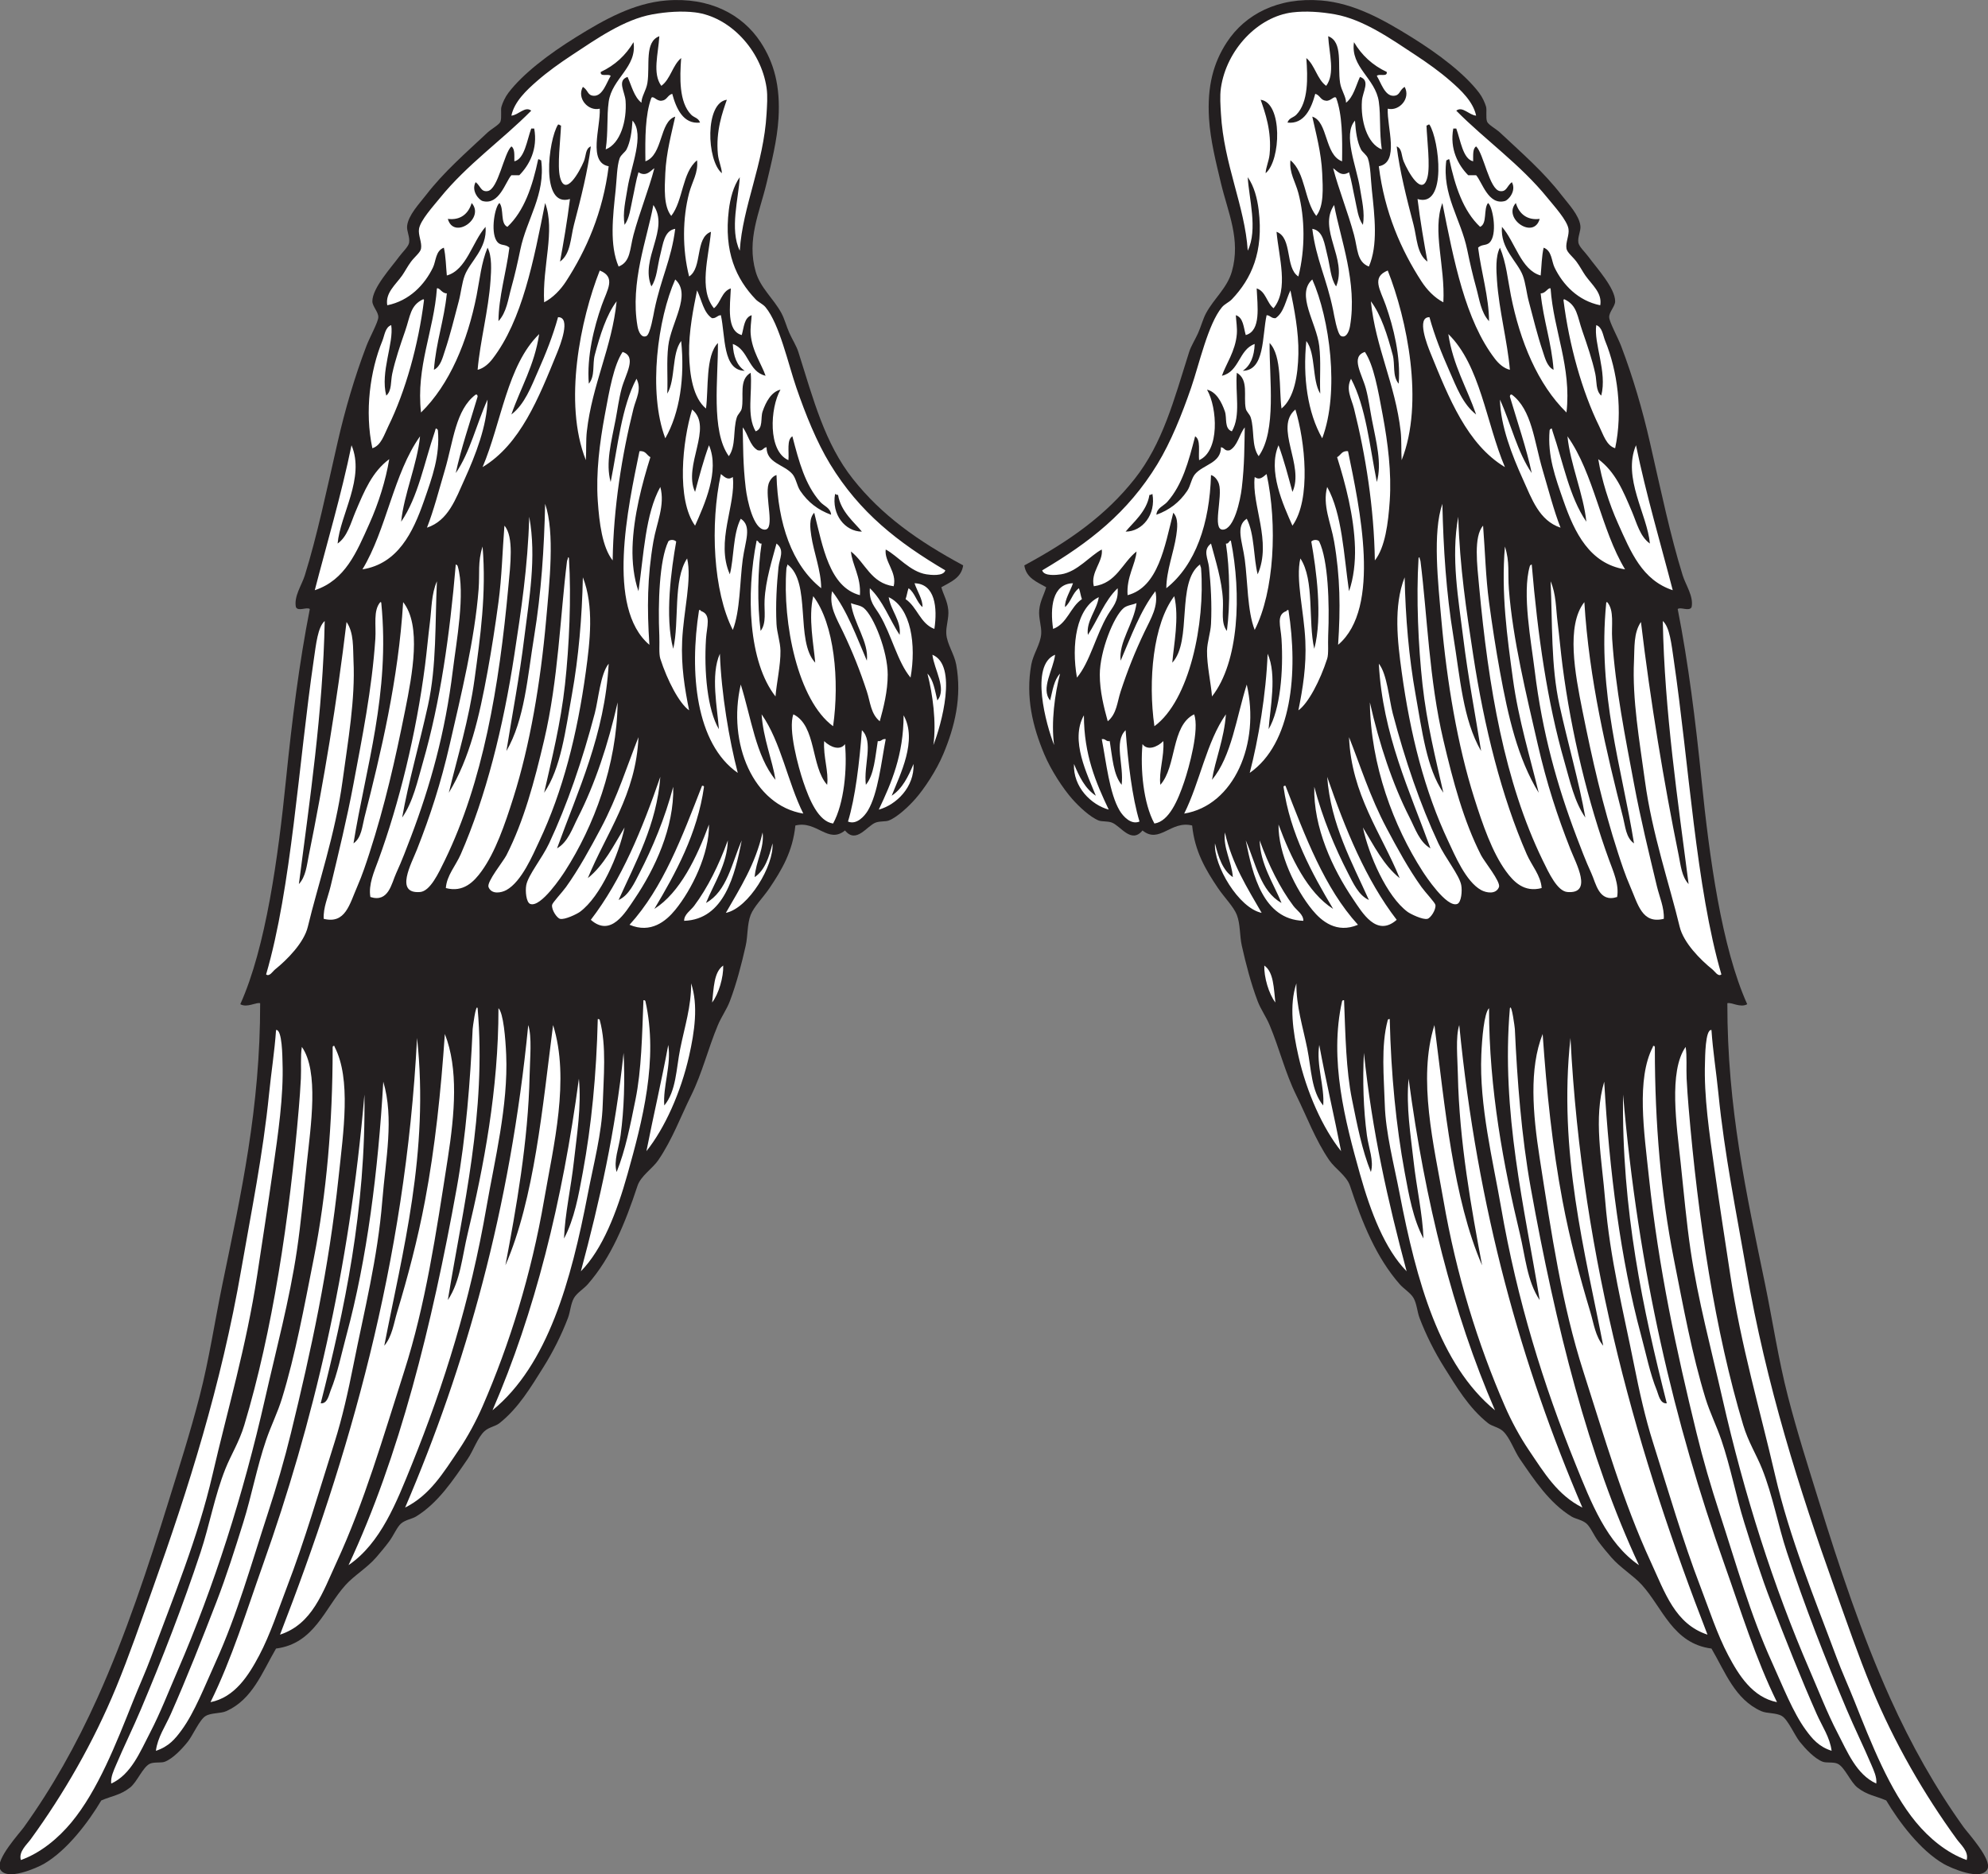
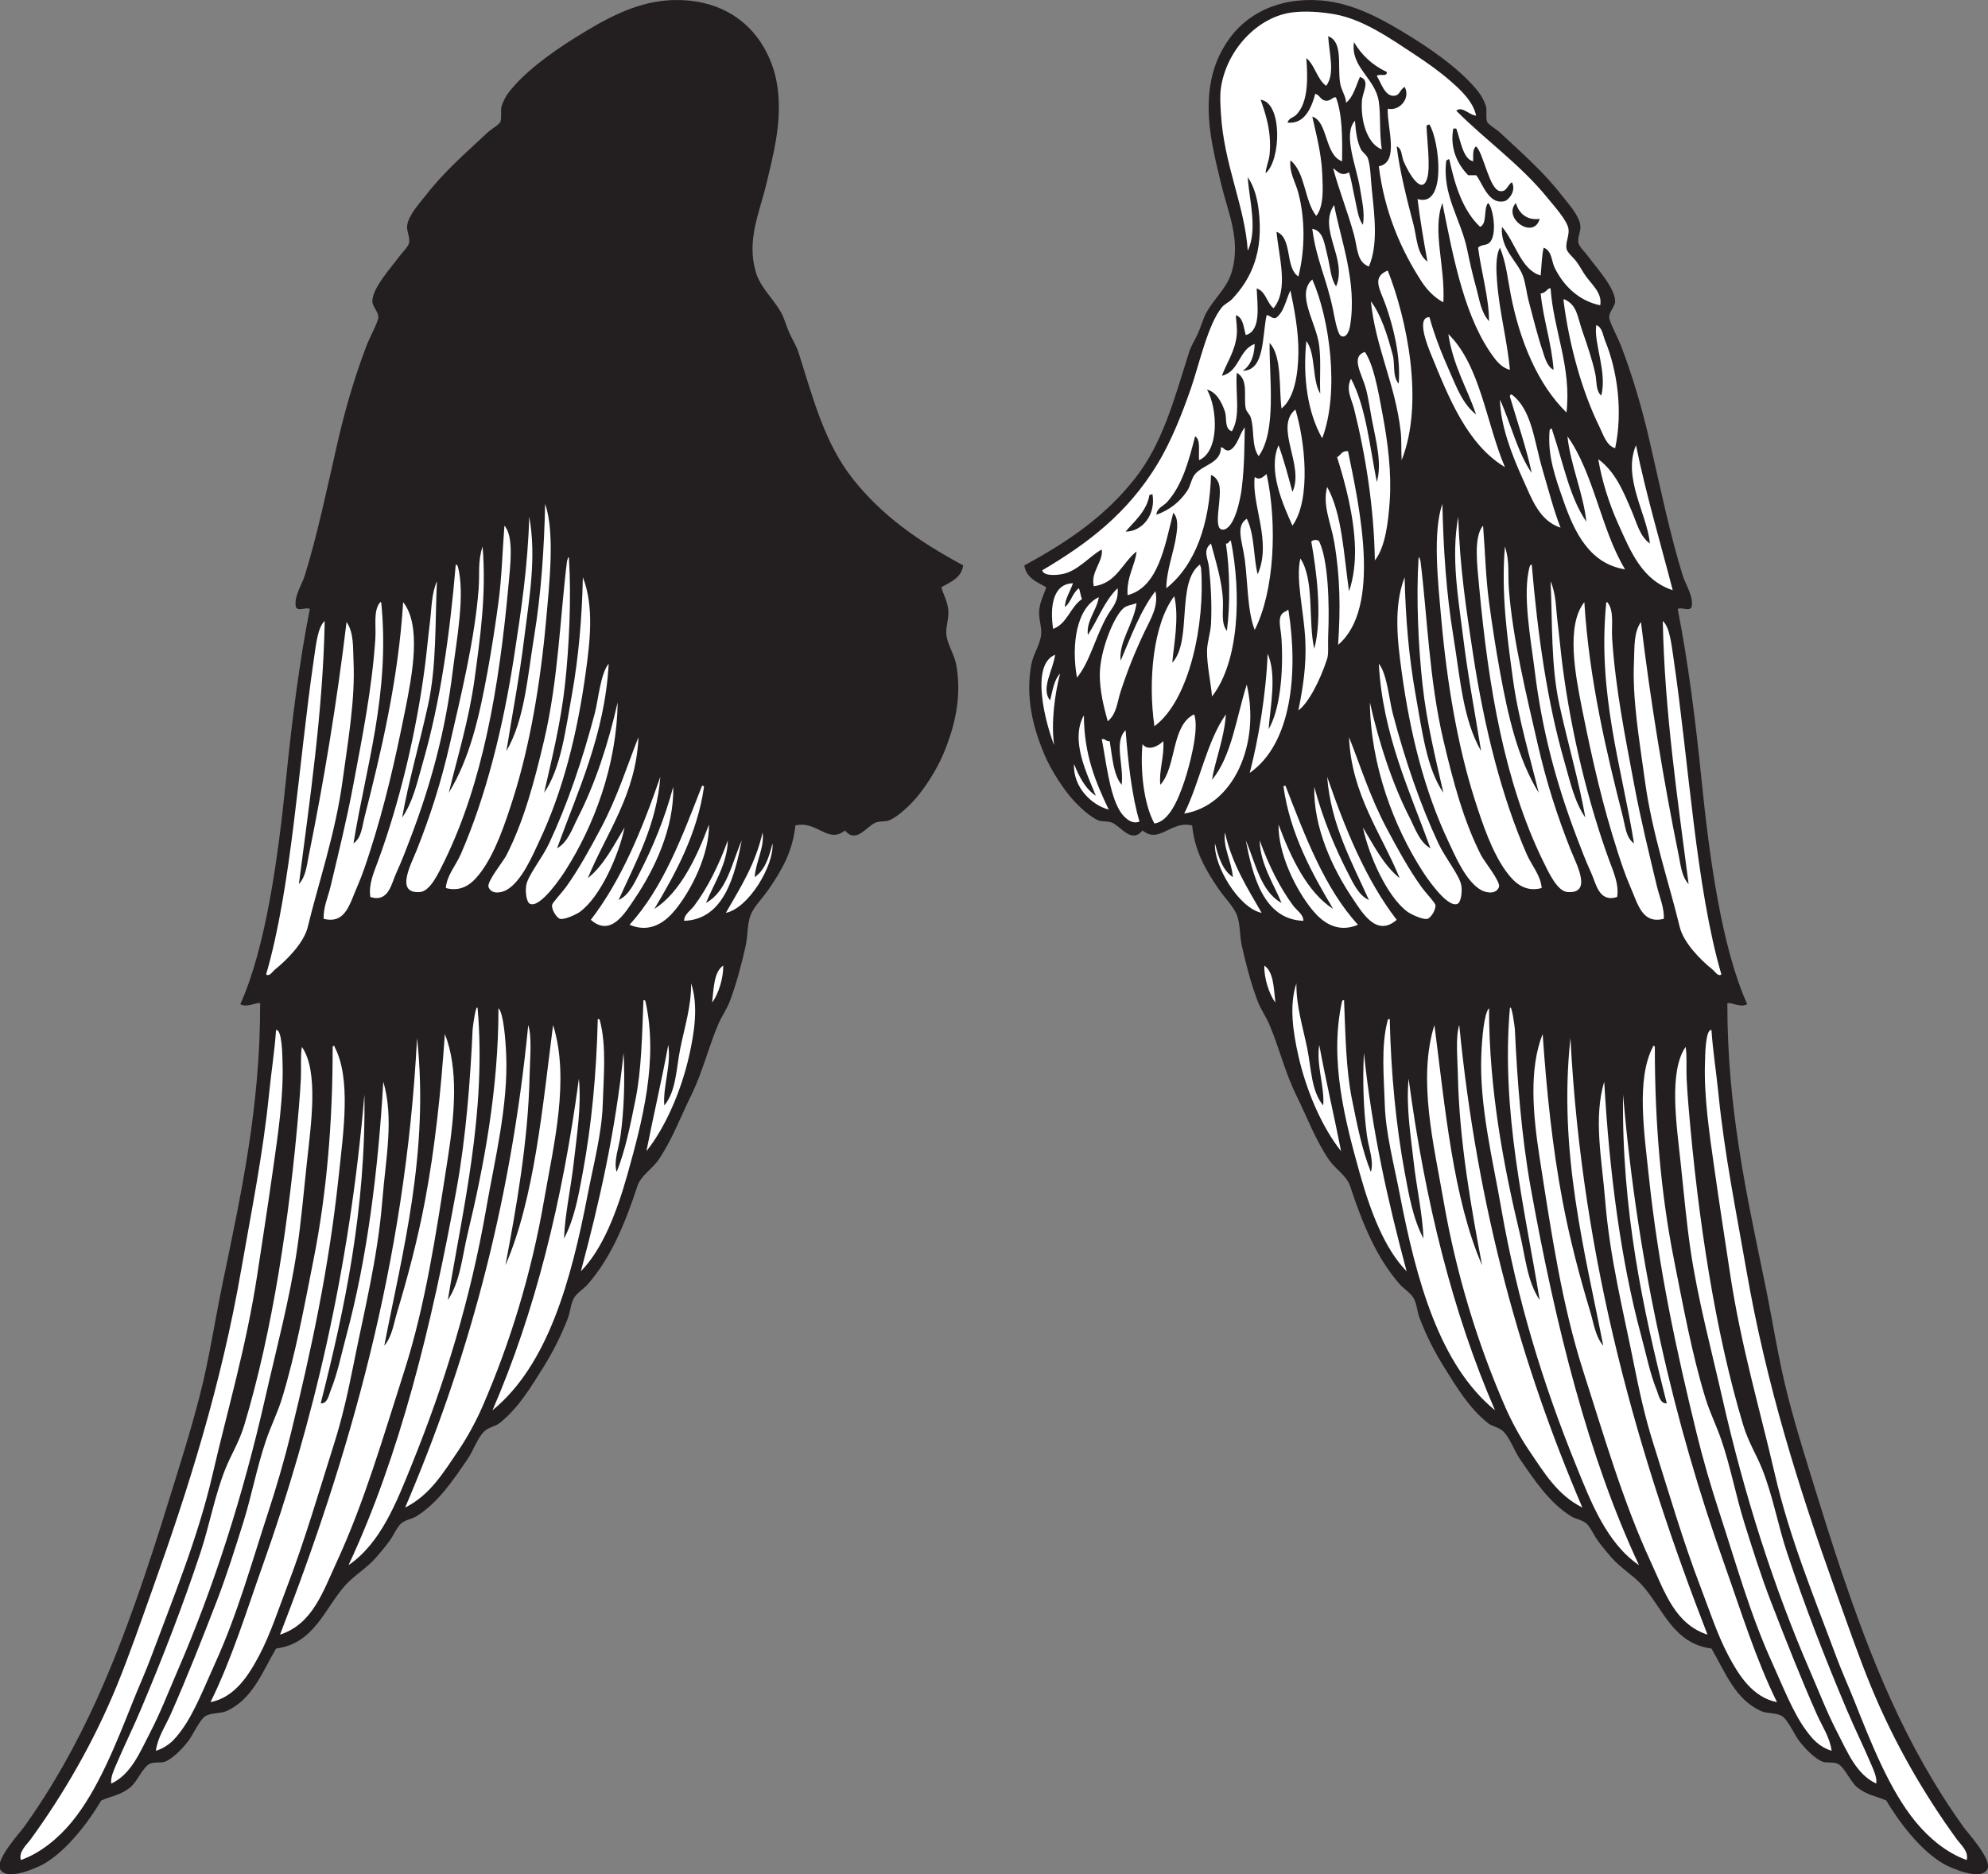
<svg xmlns="http://www.w3.org/2000/svg" viewBox="0 0 761.427 717.907" height="717.907" width="761.427" xml:space="preserve" id="svg2" version="1.1">
  <rect x="0" y="0" width="761.427" height="717.907" fill="#808080" stroke="none" />
  <defs id="defs6" />
  <g transform="matrix(1.333,0,0,-1.333,0,717.907)" id="g10">
    <g transform="scale(0.1)" id="g12">
      <path id="path14" style="fill:#231f20;fill-opacity:1;fill-rule:evenodd;stroke:none" d="m 2767.5,3760.87 c -5.39,-36.45 -36.16,-47.53 -62.77,-62.77 6.41,-22.77 17.27,-38.5 19.98,-65.62 2.27,-22.99 -7.23,-46.84 -5.71,-68.47 2.1,-29.74 23.01,-57.68 28.54,-88.45 16.71,-93.24 -4.08,-177.92 -37.11,-256.77 -20.06,-47.95 -55.07,-100.16 -79.87,-128.4 -19.62,-22.33 -52.17,-53.14 -77.04,-62.77 -8.95,-3.46 -24.82,-1.27 -37.09,-5.71 -25.65,-9.25 -56,-62.54 -88.46,-22.81 -48.92,-39.76 -81.01,29.74 -142.64,14.26 -7.47,-74.35 -38.98,-127.54 -74.19,-179.75 -18.01,-26.72 -45.26,-53.83 -54.21,-77.03 -10.45,-27.14 -7.89,-59.97 -14.25,-88.44 -11.79,-52.69 -26.45,-109.08 -45.65,-159.78 -8.89,-23.46 -23.86,-43.75 -34.25,-68.48 -28.47,-67.75 -44.48,-136.75 -77.03,-202.56 -29.89,-60.43 -54.12,-126.73 -94.15,-185.46 -16.97,-24.89 -50.27,-44.93 -59.92,-74.18 -35.64,-108.03 -75.79,-206.12 -142.66,-282.45 -12.02,-13.75 -31.43,-24.96 -39.94,-39.94 -9.31,-16.4 -10.46,-39.57 -17.1,-57.07 -18.33,-48.22 -43.18,-97.91 -71.33,-142.65 -34.82,-55.28 -70.36,-116.02 -125.55,-159.77 -11.61,-9.2 -30.05,-11.25 -42.79,-22.83 -19.75,-17.93 -32.24,-56.17 -48.5,-79.88 -41.96,-61.2 -85.15,-126.74 -148.36,-165.49 -11.39,-6.97 -30,-9.24 -42.8,-19.96 -11.56,-9.71 -21.08,-33.499 -34.24,-51.351 -11.75,-15.976 -24.96,-31.523 -37.09,-45.664 -26,-30.273 -63.54,-52.344 -88.453,-79.883 C 933.297,764.863 903.77,662.363 793.164,648.145 753.07,579.57 725.68,502.246 650.504,468.398 c -17.082,-7.695 -42.965,-4.101 -59.914,-14.257 -17.328,-10.391 -36.664,-55.977 -51.356,-74.18 -16.211,-20.098 -42.004,-47.91 -65.625,-57.07 -10.613,-4.121 -30.574,-0.098 -42.793,-5.703 -20.488,-9.375 -36.675,-52.5 -57.054,-68.477 C 345.48,226.563 322.148,225.02 291.012,211.621 255.422,151.641 193.648,68.223 125.535,29.023 107.262,18.516 17.793,-22.012 0,14.766 -13.238,42.129 57.32,119.023 68.477,134.59 149.762,248.027 218.605,370.234 279.602,505.488 c 81.39,180.469 146.25,376.875 205.418,567.772 29.746,95.94 61.418,194.88 88.453,299.57 27.472,106.39 43.73,216.35 65.625,322.4 53.461,258.97 108.773,506.49 108.414,807.43 -11.707,3.63 -37.324,-14.03 -57.059,-2.86 73.633,163.56 108.758,422.69 131.242,644.8 17.082,168.8 38.106,337.15 68.473,490.74 -7.645,7.28 -33.488,-8.04 -39.941,5.7 -6.266,30.78 16.957,63.24 25.671,91.3 35.125,113.11 61.797,240.22 94.157,382.31 21.371,93.87 48.875,187.65 82.735,276.75 9.5,25.01 33.95,68.74 34.24,82.74 0.31,15.43 -17.11,31.06 -17.12,45.65 -0.02,38.44 54.55,97.52 77.03,128.39 9.47,12.99 26.53,28.32 28.53,39.94 2.84,16.52 -7.48,33.54 -5.7,48.51 3.7,31.09 34.99,63.56 54.21,88.44 51.52,66.7 111.85,118.75 176.89,179.75 10.8,10.12 33.9,22.54 37.08,31.38 4.14,11.5 0.19,33.68 2.86,42.8 3.42,11.7 10.71,27.76 19.97,39.94 41.6,54.66 115.51,111.04 194.01,159.77 81.41,50.54 165.45,97.87 259.64,105.57 124.46,10.17 218.71,-40.02 271.04,-119.83 38.31,-58.42 57.18,-125.89 51.35,-219.69 -3.83,-61.71 -19.93,-125.42 -34.23,-185.44 -20.32,-85.24 -57.53,-162.11 -31.4,-253.93 13.6,-47.72 50.98,-76.78 74.2,-119.83 8.97,-16.66 14.18,-37.76 22.82,-57.06 8.32,-18.61 20.21,-36.95 25.67,-54.22 43.62,-137.87 76,-262.97 156.92,-365.19 82.95,-104.77 186.62,-177.95 316.7,-248.22 v 0" />
      <path id="path16" style="fill:#ffffff;fill-opacity:1;fill-rule:evenodd;stroke:none" d="m 2078,2610.92 c 1.13,-33.01 -12.9,-81.51 -31.87,-106.23 4.86,41.17 4.71,87.34 31.87,106.23 z m -976.71,-333.65 c 31.33,-106.1 6.96,-220.61 -2.85,-342.39 -13.35,-165.8 -52.56,-318.53 -82.73,-470.76 -15.36,-77.4 -32.394,-153.53 -54.218,-222.52 C 916.809,1100.29 875.41,957.539 824.551,825.039 800.133,761.445 777.031,689.297 744.656,628.164 714.555,571.348 674.934,507.91 604.863,494.082 666.645,619.59 707.852,754.863 756.074,890.664 899.105,1293.5 1004.22,1735.47 1047.09,2240.18 c 4.67,-330.88 -57.652,-619.5 -125.551,-887.31 19.684,-1.72 23.617,25.06 28.543,37.09 19.574,47.75 30.641,104.18 45.648,159.77 58.37,216.19 90.93,470.23 105.56,727.54 z m -233.95,99.86 c 49.551,-70.49 25.648,-226.95 14.265,-333.83 -9.156,-85.96 -16.523,-170 -28.535,-251.05 C 832.184,1651.15 793.754,1508.2 761.777,1367.13 698.84,1089.55 614.898,826.055 510.699,585.371 484.848,525.645 460.395,462.383 430.816,405.625 402.703,351.68 376.859,286.191 319.547,260.137 c -2.106,18.672 7.48,38.125 14.266,54.199 21.183,50.195 48.289,105.195 71.324,159.785 60.918,144.317 119.691,295.176 171.179,450.781 25.661,77.518 40.516,162.498 71.329,239.668 16.421,41.07 39.66,77.09 54.214,125.53 80.883,268.83 129.864,592.63 156.918,912.99 2.282,26.95 4.254,54.35 5.711,82.73 1.489,29.1 -1.535,65 2.852,91.31 z m 91.297,2.85 c 2.426,0.53 2.695,-1.13 2.855,-2.85 48.008,-92.44 25.133,-244.42 11.406,-373.77 C 944.742,1737.93 893.652,1503.65 835.957,1267.27 817.145,1190.2 794.625,1113.34 770.336,1039 721.332,889.063 682.367,747.773 619.125,608.203 587.969,539.453 559.027,464.727 522.113,414.18 503.52,388.73 485.32,366.523 447.938,354.277 c 4.765,38.516 27.468,70.938 42.789,105.567 46.363,104.726 89.093,213.32 131.242,322.402 28.511,73.75 53.07,151.484 77.039,228.244 24.078,77.11 39.004,158.79 65.617,236.81 14.16,41.49 33.164,79.11 45.648,119.83 38.59,125.86 63.204,260.17 91.305,402.28 36.574,184.95 54.207,388.42 54.219,602.02 0,4.04 -0.668,8.06 2.84,8.55 z m 319.543,34.24 c 39.37,-99.63 28.5,-228.56 8.57,-356.64 -34.02,-218.5 -64.01,-421.7 -125.54,-613.42 C 1100.55,1255.18 1047.49,1070.29 967.195,896.348 926.66,808.555 897.68,718.652 804.574,688.086 1000.36,1192.93 1165.11,1753.77 1198.3,2402.79 c 35.69,-328.57 -42.32,-616.68 -94.16,-884.45 22.69,26.97 27.17,64.06 37.1,97.01 30.34,100.67 58.8,207.81 79.89,319.53 29.04,153.89 45.72,314.03 57.05,479.34 z m -485.016,11.41 c 18.063,3.12 18.16,-80.4 18.594,-92.72 3.433,-97.64 -12.813,-205.72 -27.153,-306.72 C 769.652,1920.9 753.676,1817.44 738.949,1720.9 707.598,1515.35 654.32,1336.66 610.566,1147.44 568.516,965.645 497.715,794.707 433.668,622.461 418.363,581.289 399.371,539.785 382.313,496.934 333.828,375.137 281.152,240.469 205.426,148.848 167.938,103.516 117.113,60.684 59.922,40.43 53.059,64.629 76.953,84.531 88.441,100.352 181.848,228.906 267.816,376.699 333.813,536.875 c 37.589,91.25 70.488,187.207 105.566,285.313 101.203,283.062 196.09,582.192 253.922,915.842 28.32,163.42 62.312,329.27 79.887,505 6.183,61.83 15.839,121.52 19.976,182.6 z m 724.676,14.25 c 11.05,-34.43 4.9,-94.94 3.94,-143.43 -3.78,-190.28 -39.38,-387.31 -69.56,-547.02 83.21,191 106.75,455.88 136.95,690.45 49.04,-155.78 1,-347.4 -25.69,-502.15 -37.19,-215.74 -99.4,-415.33 -176.88,-593.43 -18.21,-41.88 -42.95,-87.8 -68.47,-125.53 -44.9,-66.41 -82.27,-129.38 -154.07,-165.49 174.08,406.06 302.08,858.18 353.78,1386.6 z m 199.73,17.13 c 3.31,0.45 5.07,-0.64 5.7,-2.85 20.17,-74.37 10.8,-165.92 8.55,-242.5 -2.39,-81.54 -26.45,-171.87 -42.8,-256.8 -48.09,-249.9 -114.74,-491.87 -273.89,-621.97 121.12,279.26 201.02,599.75 248.22,952.93 7.56,-81.86 -5.91,-161.03 -14.27,-236.8 -8.55,-77.65 -25.72,-150.47 -28.52,-222.56 29.85,55.96 41.68,123.27 54.2,191.16 24.33,131.91 39.08,279.43 42.81,439.39 z m -345.23,31.39 c 25.72,-299.32 -42.38,-574.38 -85.59,-838.83 36.24,54.38 40.98,124.36 57.06,191.17 45.99,191.33 88.64,414.69 88.44,647.66 14.3,-14.2 20.2,-87.05 22.19,-133.58 6.2,-145.58 -33.79,-306.09 -56.43,-437.05 -46.81,-270.84 -122.31,-512.09 -213.98,-738.94 -44.87,-111.08 -90.12,-227.853 -182.59,-291.017 145.34,310.347 239.39,687.027 310.99,1084.157 26.61,147.68 39.03,310.76 45.64,456.51 0.17,3.69 9.19,74.51 14.27,59.92 z m 476.45,22.83 c 3.33,0.45 5.09,-0.64 5.72,-2.87 37.67,-168.15 -8.8,-344.61 -51.36,-496.43 -30.78,-109.86 -71.83,-216.29 -134.09,-279.61 53.79,201.25 99.17,401.45 122.68,627.68 4.06,-78.65 1.49,-162.23 -8.56,-236.8 -4.94,-36.74 -20.74,-73.34 -11.41,-105.58 25.33,62.77 39.13,133.86 54.21,208.3 17.31,85.43 18.85,184.61 22.81,285.31 z m 136.96,48.5 c 21.21,-62.95 9.72,-139.93 -5.71,-208.28 -23.78,-105.38 -70.27,-208.54 -122.68,-273.91 20.16,102.52 43.63,201.76 62.76,305.29 9.1,-57.81 -15.9,-120.76 -11.4,-174.04 34.34,41.39 33.98,104.49 45.65,162.64 12.76,63.59 32.13,122.53 31.38,188.3 v 0" />
      <path id="path18" style="fill:#ffffff;fill-opacity:1;fill-rule:evenodd;stroke:none" d="m 932.961,3601.09 c -4.66,-258.78 -44.113,-522.69 -74.184,-756.07 20.102,21.62 22.692,54.03 28.536,82.75 42.027,206.48 81.257,442.19 108.417,670.47 21.64,-31.44 18.18,-74.55 19.98,-111.26 5.42,-111.44 -15.901,-230.56 -31.394,-345.23 -20.57,-152.34 -71.062,-299.19 -99.859,-419.41 -10.961,-45.78 -59.148,-94.51 -94.152,-122.67 -7.078,-5.71 -16.211,-21.64 -25.68,-14.28 72.797,249.18 93.18,605.38 136.953,904.43 6.59,45.08 11.512,93.7 31.383,111.27 z M 2091.32,2970.57 c -1.68,-67.77 -39.86,-123.73 -62.78,-179.75 60.62,33.54 74,114.32 102.73,179.75 -19.63,-99.5 -50.17,-227.24 -165.49,-231.11 -0.43,18.32 18.67,29.68 28.54,42.8 38.62,51.38 71.28,117.35 97,188.31 z m 99.85,22.82 c 5.62,-44.63 -19.51,-83.19 -22.81,-128.39 29.57,19.88 41.41,57.5 51.35,97.01 4.34,-63.32 -68.18,-186.06 -134.1,-199.72 40.87,71.35 84.92,139.53 105.56,231.1 z m -174.04,134.09 c 3.32,0.47 5.09,-0.62 5.71,-2.85 -18.88,-134.25 -81.84,-249.11 -142.65,-350.93 73.51,46.53 121.93,147.88 156.92,242.51 1.23,-84.14 -49.32,-187.04 -97,-245.37 -26.77,-32.73 -70.17,-68.61 -131.25,-42.79 96.58,105.99 151.45,253.68 208.27,399.43 z m -119.83,25.68 c -10.11,-136.35 -71.47,-246.17 -119.83,-353.78 29.47,13 45.39,48.92 59.92,77.03 37.45,72.52 73.15,157.77 97,248.22 2.97,-116.69 -52.67,-235.98 -111.26,-322.4 -26.31,-38.79 -67.61,-110.98 -125.54,-59.92 88.48,115.04 147.41,259.62 199.71,410.85 z m -62.76,114.13 c -6.87,-165.28 -92.81,-276.2 -145.52,-405.15 46.5,37.2 73.89,93.5 105.57,145.51 -16.21,-77.76 -68.3,-198.32 -128.39,-242.51 -7.87,-5.8 -43.53,-23.5 -57.06,-19.96 -9.08,2.36 -24.85,25.81 -22.83,39.93 0.96,6.59 28.77,35.79 39.95,51.35 37.23,51.83 70.56,113.28 99.87,168.34 48.57,91.31 76.73,182.96 108.41,262.49 z m -85.59,211.13 c -11,-203.94 -88.81,-365.8 -148.38,-530.68 31.56,17.97 43.82,56.89 59.93,88.44 48.8,95.62 87.3,211.28 114.13,330.96 -2.09,-180.31 -68.2,-355.93 -151.22,-485.01 -7.81,-12.16 -69.29,-105.74 -99.86,-94.17 -11.72,4.44 -14.61,37.45 -11.41,54.21 5.51,28.9 45.75,77.47 65.62,119.84 52.3,111.55 95.95,239.54 131.23,373.74 10.4,39.47 16.04,113.13 39.96,142.67 z m -116.97,305.28 c 2.41,0.52 2.68,-1.12 2.84,-2.86 6.97,-112.63 0.75,-251.54 -11.41,-362.34 -12.28,-111.84 -38.22,-215.12 -59.93,-311 48.15,69.66 61.32,179.16 79.9,282.46 19.08,106.14 29,221.75 31.38,336.67 32.76,-83.4 20.24,-185.64 8.57,-271.04 -24.7,-180.58 -66.07,-343.65 -134.11,-487.88 -18.11,-38.4 -50.16,-115.53 -94.14,-139.8 -14.61,-8.06 -42.67,-13.49 -51.37,8.55 -5.83,14.83 42.56,74.04 51.37,91.31 50.26,98.64 80.21,211.11 108.4,330.96 40.89,173.7 46.03,356.72 65.63,513.55 0.64,4.99 2.75,6.11 2.87,11.42 z m -65.63,154.06 c 28.53,-82.59 12.36,-227 2.85,-333.81 -16.03,-179.95 -46.51,-360.11 -94.16,-510.7 -24.59,-77.74 -51.74,-156.46 -91.29,-211.12 -21.95,-30.35 -52.31,-61.99 -102.7,-48.52 2.5,36.19 28.47,64.26 42.79,97.01 72.41,165.7 122.18,365.12 154.06,573.47 19.2,125.5 38.58,251.2 42.8,396.59 21.55,-117.38 -0.77,-238.11 -14.27,-348.08 -13.7,-111.77 -34.61,-220.14 -51.35,-325.26 52.5,90.96 60.14,210.39 79.88,330.96 20.27,123.74 28.57,250.86 31.39,379.46 z M 1449.38,3875 c 27.61,-31.25 16.99,-113.25 11.4,-174.04 -26.65,-289.95 -73.26,-562.65 -182.6,-787.46 -18.32,-37.7 -42.24,-89.06 -71.32,-91.3 -73.38,-5.66 -24.86,81.27 -8.56,122.69 37.68,95.74 68.09,188.76 94.16,302.42 32.2,140.51 71.63,300.9 82.73,445.08 3.62,47.08 -3.05,77.45 11.41,122.69 11.28,-135.37 -6.71,-260.92 -22.82,-379.47 -16.15,-118.79 -49.87,-226.76 -74.19,-328.11 60.4,98.8 87.63,218.89 111.28,348.09 11.86,64.82 22.17,131.3 31.38,199.72 9.7,71.99 11.2,144.72 17.13,219.69 z m -139.81,-111.28 c 2.54,-1.26 5.11,-2.5 5.71,-5.7 22.38,-78.11 -4.19,-217.05 -14.26,-299.58 -21.82,-178.36 -64.6,-330.67 -119.83,-476.47 -12.03,-31.74 -26.8,-70.87 -42.8,-105.56 -13.51,-29.25 -21.59,-85.4 -74.19,-68.48 -6.14,35.7 10.92,72.97 22.83,105.57 59.86,163.77 108.99,364.67 134.1,559.21 5.35,41.41 8.97,83.58 14.26,125.53 4.89,38.79 3.9,79.97 19.98,116.98 -5.53,-119.09 -0.47,-242.14 -25.69,-356.63 -24.72,-112.25 -56.13,-219.91 -74.18,-322.41 31.57,45.62 43.84,103.82 59.92,159.78 49.54,172.37 76.73,363.16 94.15,567.76 z m -216.83,-108.41 c 2.42,0.51 2.69,-1.12 2.85,-2.86 25.54,-260.05 -44.75,-472.19 -79.88,-690.44 23.23,16.21 24.93,48.83 31.38,74.17 47.22,185.56 97.78,396.88 111.27,619.13 53.07,-66.92 26.62,-206.72 5.7,-311 -28.61,-142.55 -57.89,-272.45 -102.71,-410.84 -8.67,-26.77 -20.53,-62.89 -34.24,-94.14 -22.97,-52.41 -34.266,-109.74 -96.997,-94.15 -1.707,32.27 12.453,62.63 19.969,94.15 22.594,94.75 46.68,192.5 65.628,293.86 24.87,133.15 53.02,271.37 62.76,416.55 2.62,38.99 -6.72,81.33 14.27,105.57 v 0" />
-       <path id="path20" style="fill:#ffffff;fill-opacity:1;fill-rule:evenodd;stroke:none" d="m 1069.91,4097.54 c -22.68,106.1 -6.35,223.05 28.53,308.13 6.65,16.23 8.14,39.53 25.68,45.65 8.04,-52.09 -31.96,-134.32 -14.27,-202.57 16.37,14.22 12.3,40.43 17.12,62.77 8.72,40.4 23.21,82.68 37.09,122.68 14.93,43 14.51,73.71 51.36,91.29 2.43,0.53 2.69,-1.1 2.85,-2.84 -16.07,-128.43 -53.16,-261.54 -102.72,-362.35 -11.76,-23.94 -20.51,-55.13 -45.64,-62.76 z m 1055.65,567.76 c -29.72,60.99 -3.08,151.68 0,211.13 -18.47,-26.02 -27.44,-61.74 -31.4,-94.16 -14.72,-120.89 20.98,-197.87 77.03,-256.78 8.2,-8.6 20.67,-13.29 28.54,-22.81 40.03,-48.43 65.26,-163.83 88.45,-231.11 26.36,-76.48 58.12,-155.8 97,-219.69 85.17,-139.92 195.82,-225.47 330.96,-305.28 -4.98,-17.95 -43.39,-13.06 -54.21,-11.4 -46.96,7.18 -83.37,53.73 -116.98,71.32 -4.65,-34.72 33.09,-65.15 22.83,-105.56 -65.44,8.72 -81.15,67.21 -122.68,99.86 2.53,-36.48 29.5,-73.21 25.68,-125.55 -88.17,23.14 -106.78,140.48 -131.25,236.82 -15.67,-15.94 -11.44,-45.89 -8.56,-65.63 7.02,-48.02 28.37,-100.44 28.54,-151.21 -84.32,66.87 -124.57,186.63 -128.39,325.25 -11.91,-3.3 -19.97,-16.44 -22.83,-25.67 -11.42,-36.92 20.36,-132.4 -11.41,-131.24 -32.1,1.16 -49.88,83.55 -54.2,119.82 -8.1,67.86 -7.38,121.71 -8.57,174.03 15.94,-20.19 20.02,-52.26 42.8,-65.61 15.41,-4 15.12,7.7 25.68,8.56 -0.57,-45.72 50.4,-49.45 74.17,-77.03 10.85,-12.59 12.82,-33.79 22.83,-48.51 22.3,-32.8 50.52,-54.63 88.45,-68.48 -1.53,20.16 -20.52,24.78 -31.39,37.1 -43.3,49.04 -60.92,115.09 -79.89,188.3 -16.81,-9.81 -9.12,-44.13 -11.4,-68.47 -59.63,25.66 -52.76,150.35 -22.84,202.57 -26.41,-6.25 -41.94,-35.3 -51.35,-62.78 -6.41,-18.75 2.46,-48.95 -19.98,-57.05 -26.66,46.05 -9.12,109.67 -14.26,168.33 -35.09,-20.12 -18.48,-67.71 -25.66,-102.72 -1.99,-9.6 -11.21,-15.88 -14.28,-25.67 -11.28,-36 -1.6,-81.42 -22.83,-111.27 -52.16,72.64 -30.3,223.46 -31.38,325.25 -36.08,-37.12 -26.61,-131.86 -34.24,-188.31 -36.61,30.03 -47.22,95.03 -48.5,156.93 -1.33,64.18 12.53,132.01 22.84,182.59 13.41,-27.46 18.25,-63.53 42.79,-79.88 12.49,-1.08 14.67,8.16 25.67,8.56 13.23,-61 4.73,-158.78 68.47,-159.77 -22.16,14.92 -32.83,41.34 -34.23,77.03 45.8,-16.02 43.85,-79.8 94.15,-91.31 -10.62,31.7 -38.97,70.81 -42.8,119.84 -1.39,17.96 1.63,34.47 2.86,54.21 -21.72,-6.8 -22.14,-34.93 -28.52,-57.07 -44.57,12.08 -33.55,83.27 -31.39,134.1 -26.54,-8.65 -28.74,-41.63 -48.5,-57.06 -44.36,54.25 -15.09,146.71 -8.57,219.69 -46.56,-17.16 -23.86,-103.59 -62.77,-128.39 -20.12,79.36 -18.82,168.06 0,239.66 8.79,33.42 26.64,57.7 22.84,94.16 -43.24,-34.78 -39.76,-116.23 -74.2,-159.78 -22.41,28.21 -19.05,80.03 -17.1,122.69 2.68,59.22 18.21,115.61 28.53,162.62 -45.72,-14.22 -34.67,-109.89 -85.6,-128.4 -0.97,67.56 -0.85,134 17.11,182.6 6.45,6.22 14.61,-9.57 28.54,-8.55 16.77,1.22 16.8,15.55 31.38,19.97 11.06,-41.34 31.41,-88.29 79.89,-82.75 -4.91,14.09 -16.66,13.59 -25.68,22.84 -34.94,35.84 -32.69,106.49 -28.54,162.61 -24.96,-20.67 -30.55,-60.72 -57.05,-79.87 -26.16,35.82 -8.65,91.67 -5.71,142.65 -43.41,-16.28 -26.39,-83.74 -34.23,-134.11 -3.4,-21.83 -17.35,-39.42 -17.12,-57.05 -21.28,16.76 -28.04,48.05 -39.95,74.18 -30.93,-10.19 -7.65,-42.39 -5.7,-68.47 4.23,-57.06 -14.9,-123.57 -57.06,-139.8 7.5,51.66 2.58,94.22 8.56,136.95 9.47,67.77 82.17,98.86 71.32,171.18 -22.25,-37.67 -53.38,-66.45 -94.14,-85.59 -2.42,-15.73 22.94,-3.68 28.52,-11.41 -11.94,-19.04 -22.83,-58.33 -48.5,-57.06 -18.73,0.92 -15.35,15.54 -31.39,25.68 -18.31,-33.24 15.76,-70.9 48.51,-62.77 2.7,-53.63 -34.83,-154.41 25.68,-165.48 -16.56,-132.79 -64.2,-240.77 -122.69,-330.97 -15.21,-23.46 -37.32,-46.97 -62.78,-59.91 -5.61,104.85 32.57,205 2.87,285.31 -32.9,-165.07 -65.6,-336.81 -151.22,-447.93 -10.38,-13.48 -25.03,-27.14 -42.79,-31.39 7.12,82.54 31.23,170.87 37.09,256.78 1.93,28.32 4.71,69.46 -8.56,94.15 -18.2,-43.66 -22.43,-91.57 -31.39,-136.95 -25.97,-131.69 -77.45,-256.28 -159.76,-336.66 -14.91,131.32 37.21,235.42 45.65,356.63 7.44,3.14 14.43,-14.94 28.52,-14.26 -7.77,-77.82 -31.11,-140.08 -37.09,-219.69 19.13,9.2 25.02,35.25 31.38,54.21 15.17,45.17 26.77,93.06 39.95,142.65 6.38,24.02 8.92,52.42 17.12,74.18 15.2,40.34 65.18,76.97 59.91,139.8 -38.35,-43.49 -54.63,-124.1 -111.27,-139.8 -2.6,26.89 -2.99,55.98 -8.55,79.89 -24.05,-8.74 -22.38,-38.44 -31.39,-57.06 -23.88,-49.34 -67.39,-95.5 -131.24,-108.42 -6.14,35.61 23.89,58.73 42.79,85.59 7.7,10.94 15.92,26.99 25.69,39.95 10.63,14.13 26.39,25.81 28.53,37.08 3.33,17.7 -8.75,38.98 -5.72,57.07 4.19,24.94 41.23,65.36 59.92,88.44 78.67,97.13 179.06,166.6 262.48,251.08 -17.67,14.05 -36.72,-12.74 -57.06,-14.27 8.56,40.32 43.1,72.79 74.18,99.86 30.5,26.56 64.32,50.75 99.86,74.18 70.48,46.47 149.6,102.21 231.1,116.98 40.72,7.38 84.86,10.34 122.68,5.7 99.28,-12.18 189.39,-107.29 205.43,-216.83 3.54,-24.25 1.24,-52.3 0,-74.19 -8.29,-145.73 -68.8,-265.85 -77.03,-393.72 z m -51.36,222.55 c -0.79,17.58 -9.47,34.57 -11.42,54.2 -6.63,67.15 13.51,121.68 25.68,156.92 -63.35,-8.44 -58.42,-174.46 -14.26,-211.12 z m -436.52,-74.19 c -7.29,-60.3 -19.46,-130.73 -28.54,-179.74 30.77,21.84 30.28,68.67 39.94,105.56 20.17,77 40.21,156.66 48.51,225.4 -15.93,-6.18 -13.28,-26.87 -19.97,-42.81 -12.88,-30.66 -53.57,-104.18 -68.48,-45.64 -8.37,32.92 1.3,107.56 2.86,148.36 -3.65,0.16 -3.95,3.65 -8.57,2.85 -28.08,-43.79 -51.52,-240.37 34.25,-213.98 z m -159.78,108.41 c -0.36,16.76 1.99,36.23 -8.56,42.81 -21.64,-19.9 -37.79,-123.9 -68.47,-128.4 -19.58,-2.86 -20.29,15.48 -34.23,25.68 -13.79,-25.52 10.29,-51.55 19.96,-54.21 47.84,-13.15 65.49,54.86 82.74,74.18 7.6,0 15.21,0 22.82,0 28.62,28.91 53.58,75.16 42.8,134.1 -2.85,0 -5.71,0 -8.56,0 -12.33,-33.44 -18.92,-87.42 -48.5,-94.16 z m -19.97,-188.3 c -21.29,9.15 -9.12,51.77 -22.83,68.48 -12.91,-9.41 -26.07,-80.61 -8.56,-108.42 10.72,-17.03 24.81,-7.73 37.1,-19.97 -8.81,-70.17 -31.1,-141.92 -31.39,-211.13 23.75,25.82 27.54,62.86 37.09,97 9.73,34.81 17.91,70.78 25.68,108.42 18.28,88.51 72.97,158.02 59.92,256.79 -3.65,0.15 -3.96,3.65 -8.57,2.84 -16.55,-77.58 -39.97,-148.33 -88.44,-194.01 z m -171.18,22.83 c 17.04,-60.92 107.46,1.58 68.47,45.65 -9.03,-30.61 -32.04,-50.35 -68.47,-45.65 z m 1189.74,-898.72 c -20.76,25.86 -60.78,57.14 -68.48,105.56 -3.93,-0.13 -6.27,1.34 -8.56,2.85 -10.66,-59.34 28.68,-108.1 77.04,-108.41 z m -659.07,1181.18 c 35.81,-39.86 -4.54,-131.89 -14.27,-194.01 -5.46,-34.92 -14.61,-70.25 -8.56,-105.57 14.24,18.92 17,48.02 22.83,74.18 5.81,26.08 9.96,53.51 17.12,77.03 23.05,-15.2 37.27,7.2 45.65,11.42 -15.75,-60.29 -42.44,-126.41 -59.92,-191.16 -11,-40.74 -7.88,-77.77 -42.8,-91.3 -26.65,61.8 -16.53,144.25 -8.56,219.69 3.2,30.21 3.65,69.39 11.42,91.3 3.62,10.21 15.94,17.68 19.97,25.68 10.91,21.67 15.08,50.98 17.12,82.74 z m 59.91,-242.52 c 47.8,-70.04 -39.22,-154.2 -5.71,-233.95 16.13,22.5 17.19,58.96 25.68,91.3 7.72,29.41 10.71,68.95 42.81,74.18 -11.25,-88.91 -40.75,-140.9 -59.92,-233.95 -2.36,-11.44 -11.71,-69.14 -22.83,-74.19 -14.12,-6.41 -22.77,11.57 -25.68,28.53 -21.45,125.42 27.41,249.86 45.65,348.08 z m 62.78,-213.98 c 47.96,-43.37 -12.22,-124.27 -19.99,-191.16 -5.33,-46.04 -0.9,-86.45 -2.84,-136.94 24.16,39.54 12.23,115.19 39.93,151.21 10.7,-104.4 -3.79,-206.33 -45.63,-279.6 -50.45,133.64 -21.12,345.2 28.53,456.49 z m 48.5,-373.75 c 62.05,-50.95 -27.1,-161.05 8.55,-236.81 12.33,45.68 24.32,91.71 39.95,134.1 31.66,-72.97 -13.38,-171.16 -39.95,-231.1 -54.28,75.28 -36.11,243.68 -8.55,333.81 z m 82.73,-185.45 c 13.04,-10.98 21.11,-17.88 34.24,-8.56 9.58,-80 -50.1,-185.33 -8.55,-279.6 12.25,46.95 8.57,115.37 31.37,159.76 32.99,-21.29 12.79,-64.56 5.71,-116.97 -8.47,-62.77 -7.26,-148.34 -28.53,-202.57 -56.2,110.08 -65.78,302.27 -34.24,447.94 z m 102.72,-191.16 c 6.72,-0.88 5.3,-9.91 14.26,-8.56 -11.27,-71.88 -12.87,-176 -2.85,-251.07 17.51,22.63 9.85,56.41 11.41,88.44 2.77,57.19 21.8,115.67 34.24,162.63 24.71,-19.17 8.34,-42.91 5.7,-68.47 -5.03,-48.74 -8.53,-105.78 -5.7,-162.63 1.26,-25.29 10.97,-51.59 11.4,-77.04 0.72,-40.52 -11.43,-94.13 -14.26,-131.24 -77.76,98.96 -85.08,294.13 -54.2,447.94 z m 88.44,-68.48 c 69.63,-51.14 21.64,-219.93 79.89,-282.45 -4.15,50.59 -20.42,129.12 -5.71,191.15 60.6,-79.52 75.92,-242.44 57.05,-373.75 -101.2,74.52 -146.05,296.39 -134.08,453.64 0.39,5.07 2.92,6.06 2.85,11.41 z m 128.39,-77.03 c 43.57,-56.28 69.77,-129.96 99.86,-199.71 6.27,54.04 -37.93,106.45 -45.65,165.47 11.03,-5.04 26.99,-5.82 37.09,-14.27 28.44,-23.77 68.35,-123.54 68.48,-191.15 0.08,-47.98 -12.24,-95.68 -22.84,-134.1 -26.01,21.4 -27.06,55.11 -37.08,85.59 -20.14,61.27 -40.7,112.85 -68.47,171.19 -19.05,40 -40.81,73.67 -31.39,116.98 z m 108.42,8.56 c 37.69,-35.52 56.55,-89.9 85.59,-134.1 5.24,40.45 -25.4,69.69 -31.38,108.42 64.68,-30.94 79.39,-137.28 62.77,-231.1 -37.3,44.42 -54.51,122.44 -88.46,179.75 -14.2,23.99 -31.26,37.87 -28.52,77.03 z m 128.39,14.26 c 59.51,-1.42 66.17,-70.67 57.06,-131.23 -40.88,15.21 -49.13,63.08 -82.74,85.59 3.61,9.7 4.96,21.67 8.55,31.38 18.37,-13.03 22.98,-39.8 39.95,-54.21 1.48,20.89 -15.66,46.81 -22.82,68.47 v 0" />
-       <path id="path22" style="fill:#ffffff;fill-opacity:1;fill-rule:evenodd;stroke:none" d="m 1723.27,4608.24 c 47.8,-19.09 21.45,-55.2 5.71,-99.86 -22.16,-62.83 -43.48,-147.89 -37.09,-225.39 18.66,22.17 9.83,55.37 17.1,82.73 15.06,56.55 33.41,115.4 62.78,154.07 -13.34,-132.54 -70.23,-238.4 -85.59,-373.75 -2.9,-25.5 -1.2,-54.03 -2.85,-82.74 -65.44,164.86 -15.05,405.62 39.94,544.94 z m 753.22,-1320.98 c 34.4,-33.38 4.43,-100.08 11.4,-156.93 24.11,29.16 26.68,79.84 34.24,125.55 11.36,-1.85 11.48,7.54 22.82,5.7 -12.65,-65.7 -21.97,-156.1 -51.35,-205.43 -9.87,-16.56 -32.92,-41.81 -57.06,-31.38 21.02,68.42 33.04,170.44 39.95,262.49 z m 119.82,42.8 c 40.59,-72.02 -10.12,-170.27 -34.24,-231.11 30.92,20.43 47.71,55.01 62.77,91.3 2.85,-66.61 -49.74,-117.57 -99.86,-131.25 36.68,77.46 71.15,157.11 71.33,271.06 z m -316.69,2.85 c 66.74,-33.12 49.81,-149.92 97.01,-202.58 4.93,38.42 -11.51,79.65 -8.56,125.55 18.65,-18.34 46.3,-27.66 59.9,-8.57 6.6,-71.29 -2.53,-170.51 -34.24,-228.24 -42.05,5.96 -67.88,67.38 -85.58,119.82 -14.01,41.55 -44.44,151.24 -28.53,194.02 z m -151.22,85.59 c 29.92,-94.67 43.36,-205.82 99.86,-273.9 -8.85,55.88 -35.27,118.74 -39.94,188.31 55.66,-79.39 74.83,-195.27 119.83,-285.32 -143.28,23.49 -218.91,201.33 -179.75,370.91 z m 550.65,85.59 c 73.51,-29.89 25.54,-202.09 2.86,-259.63 9.05,65.24 -1.91,146.85 -17.12,205.43 17.42,-17.78 21.51,-48.87 28.53,-77.04 27.95,33.46 -9.06,88.13 -14.27,131.24 z m -670.48,128.39 c 3.33,0.47 5.08,-0.63 5.72,-2.85 30.24,-10.22 16.55,-43.65 14.25,-79.89 -5.93,-93.89 3.87,-203.6 37.1,-259.63 -4.22,59.79 -24.63,156.45 2.84,216.83 4.11,-114.73 26.79,-248.34 51.37,-342.37 -120.47,83.93 -139.76,287.26 -111.28,467.91 z m -65.62,196.86 c -14,-79.19 -33.2,-215.71 -8.56,-308.13 18.24,78.61 -1.26,197.42 39.94,259.63 14.2,-60.09 -10.35,-150.77 -14.26,-236.81 -3.29,-72.45 7.31,-137.01 19.97,-199.72 -28.1,19.8 -62.38,85.22 -82.74,148.37 -4.57,14.19 -1.8,41.83 -2.85,65.62 -4.19,95.59 0.28,217.83 25.67,271.04 2.38,4.98 15.74,7.3 22.83,0 z m -74.17,242.52 c -23.58,-75.23 -48.72,-169.42 -51.36,-259.64 -1.23,-41.67 3.81,-88.23 17.12,-125.53 15.28,105.49 19.62,221.94 62.76,299.57 14.22,-52.49 -10.72,-103.29 -19.97,-156.92 -17.51,-101.55 -18.41,-192.3 -11.41,-296.71 -125.46,106.25 -61.25,396.57 -28.53,556.35 18.32,2.15 20.64,-11.71 31.39,-17.12 z M 1010,4106.1 c 39.53,-93.73 -32.633,-199.17 -39.945,-282.46 28.363,19.84 37.745,59.09 51.355,91.3 25.64,60.66 48.04,114.79 97,151.21 -10,-60.45 -30.45,-126.15 -57.06,-185.45 -36.61,-81.55 -68.928,-162.09 -156.916,-191.16 33.421,129.21 76.289,273.69 105.566,416.56 z m 242.52,48.49 c 2.53,-1.25 5.09,-2.5 5.69,-5.7 6.36,-73.25 -16.29,-134.68 -39.94,-202.58 -32.01,-91.87 -75.41,-180.58 -176.89,-196.86 68.98,113.64 89.45,275.75 165.48,382.32 -7.61,-78.97 -46.3,-166.68 -54.21,-245.36 49.19,71.95 65.91,168.74 97,259.63 1.33,3.87 1.07,5.47 2.87,8.55 z m 114.12,97.01 c 4.84,1.05 5.38,-2.22 5.7,-5.7 -21.07,-71.22 -48.41,-151.26 -62.77,-219.69 41.17,59.64 59.77,141.84 91.3,211.13 -1.45,-75.25 -35.19,-161.09 -65.62,-228.25 -26.07,-57.55 -47.05,-119.48 -108.43,-139.8 19.35,49.54 33.9,106.21 51.36,165.48 24.75,84.02 30.78,173.19 88.46,216.83 z m 388.01,-251.07 c 20.62,103.02 31.26,216.01 74.18,296.73 15.88,-30.48 -1.49,-57.37 -8.56,-85.61 -33.24,-132.82 -57.67,-285.61 -59.91,-436.52 -29.7,37.69 -38.45,107.47 -42.79,171.18 -5.55,81.21 5.5,167.2 19.97,245.38 14.05,76.02 25.98,144.07 51.35,182.59 42.31,-13.7 8.42,-63.38 -2.85,-105.57 -7.78,-29.1 -11.88,-61.07 -17.13,-88.43 -12.29,-64.18 -29.5,-125.69 -14.26,-179.75 z m -368.05,42.79 c 54.12,127.53 70.65,292.64 162.62,382.32 -13.56,-90.09 -53.22,-154.09 -79.88,-231.1 38.43,29.45 56.68,79.49 77.03,125.54 22.03,49.83 42.11,99.89 57.06,154.06 38.43,0.6 5.89,-81.27 -2.86,-102.71 -52.75,-129.54 -105.55,-263.02 -213.97,-328.11 v 0" />
      <path id="path24" style="fill:#231f20;fill-opacity:1;fill-rule:evenodd;stroke:none" d="m 2943.2,3760.87 c 5.39,-36.45 36.18,-47.53 62.78,-62.77 -6.41,-22.77 -17.27,-38.5 -19.98,-65.62 -2.29,-22.99 7.22,-46.84 5.7,-68.47 -2.09,-29.74 -23.01,-57.68 -28.54,-88.45 -16.7,-93.24 4.09,-177.92 37.11,-256.77 20.06,-47.95 55.08,-100.16 79.89,-128.4 19.61,-22.33 52.14,-53.14 77.03,-62.77 8.94,-3.46 24.8,-1.27 37.09,-5.71 25.64,-9.25 55.99,-62.54 88.45,-22.81 48.93,-39.76 81.02,29.74 142.64,14.26 7.48,-74.35 38.99,-127.54 74.2,-179.75 18.01,-26.72 45.25,-53.83 54.2,-77.03 10.45,-27.14 7.89,-59.97 14.26,-88.44 11.79,-52.69 26.44,-109.08 45.64,-159.78 8.89,-23.46 23.87,-43.75 34.26,-68.48 28.46,-67.75 44.47,-136.75 77.03,-202.56 29.88,-60.43 54.12,-126.73 94.14,-185.46 16.97,-24.89 50.28,-44.93 59.92,-74.18 35.65,-108.03 75.78,-206.12 142.66,-282.45 12.03,-13.75 31.43,-24.96 39.94,-39.94 9.32,-16.4 10.47,-39.57 17.11,-57.07 18.32,-48.22 43.16,-97.91 71.33,-142.65 34.8,-55.28 70.35,-116.02 125.55,-159.77 11.6,-9.2 30.03,-11.25 42.79,-22.83 19.74,-17.93 32.23,-56.17 48.49,-79.88 41.98,-61.2 85.16,-126.74 148.36,-165.49 11.39,-6.97 30,-9.24 42.8,-19.96 11.58,-9.71 21.09,-33.499 34.24,-51.351 11.75,-15.976 24.98,-31.523 37.09,-45.664 26.01,-30.273 63.55,-52.344 88.45,-79.883 59.57,-65.879 89.1,-168.379 199.71,-182.597 40.1,-68.575 67.48,-145.899 142.66,-179.747 17.09,-7.695 42.96,-4.101 59.92,-14.257 17.32,-10.391 36.66,-55.977 51.34,-74.18 16.22,-20.098 42.02,-47.91 65.63,-57.07 10.62,-4.121 30.57,-0.098 42.79,-5.703 20.49,-9.375 36.68,-52.5 57.07,-68.477 28.28,-22.148 51.6,-23.691 82.74,-37.09 35.58,-59.98 97.36,-143.398 165.47,-182.598 18.28,-10.508 107.75,-51.035 125.54,-14.258 13.25,27.363 -57.32,104.257 -68.47,119.824 -81.29,113.437 -150.14,235.644 -211.14,370.898 -81.38,180.469 -146.23,376.875 -205.41,567.772 -29.74,95.94 -61.42,194.88 -88.45,299.57 -27.48,106.39 -43.73,216.35 -65.63,322.4 -53.46,258.97 -108.77,506.49 -108.42,807.43 11.72,3.63 37.33,-14.03 57.07,-2.86 -73.63,163.56 -108.75,422.69 -131.25,644.8 -17.09,168.8 -38.1,337.15 -68.45,490.74 7.63,7.28 33.47,-8.04 39.94,5.7 6.25,30.78 -16.97,63.24 -25.69,91.3 -35.13,113.11 -61.79,240.22 -94.16,382.31 -21.36,93.87 -48.86,187.65 -82.73,276.75 -9.49,25.01 -33.95,68.74 -34.24,82.74 -0.31,15.43 17.11,31.06 17.13,45.65 0.02,38.44 -54.55,97.52 -77.03,128.39 -9.47,12.99 -26.54,28.32 -28.54,39.94 -2.85,16.52 7.48,33.54 5.71,48.51 -3.71,31.09 -35,63.56 -54.22,88.44 -51.52,66.7 -111.84,118.75 -176.9,179.75 -10.8,10.12 -33.88,22.54 -37.07,31.38 -4.14,11.5 -0.19,33.68 -2.85,42.8 -3.44,11.7 -10.72,27.76 -19.98,39.94 -41.6,54.66 -115.51,111.04 -194,159.77 -81.41,50.54 -165.45,97.87 -259.65,105.57 -124.45,10.17 -218.71,-40.02 -271.04,-119.83 -38.32,-58.42 -57.18,-125.89 -51.34,-219.69 3.82,-61.71 19.92,-125.42 34.22,-185.44 20.33,-85.24 57.53,-162.11 31.4,-253.93 -13.59,-47.72 -50.97,-76.78 -74.2,-119.83 -8.96,-16.66 -14.18,-37.76 -22.81,-57.06 -8.34,-18.61 -20.21,-36.95 -25.68,-54.22 -43.62,-137.87 -76,-262.97 -156.92,-365.19 -82.95,-104.77 -186.62,-177.95 -316.7,-248.22 v 0" />
      <path id="path26" style="fill:#ffffff;fill-opacity:1;fill-rule:evenodd;stroke:none" d="m 3632.7,2610.92 c -1.12,-33.01 12.91,-81.51 31.87,-106.23 -4.86,41.17 -4.71,87.34 -31.87,106.23 z m 976.71,-333.65 c -31.32,-106.1 -6.95,-220.61 2.86,-342.39 13.36,-165.8 52.55,-318.53 82.73,-470.76 15.35,-77.4 32.38,-153.53 54.22,-222.52 44.67,-141.31 86.07,-284.061 136.93,-416.561 24.42,-63.594 47.52,-135.742 79.9,-196.875 30.1,-56.816 69.73,-120.254 139.79,-134.082 -61.78,125.508 -102.99,260.781 -151.21,396.582 -143.03,402.836 -248.15,844.806 -291.02,1349.516 -4.66,-330.88 57.66,-619.5 125.55,-887.31 -19.69,-1.72 -23.61,25.06 -28.53,37.09 -19.58,47.75 -30.65,104.18 -45.67,159.77 -58.36,216.19 -90.92,470.23 -105.55,727.54 z m 233.95,99.86 c -49.55,-70.49 -25.65,-226.95 -14.26,-333.83 9.16,-85.96 16.53,-170 28.54,-251.05 20.88,-141.1 59.31,-284.05 91.29,-425.12 62.93,-277.58 146.87,-541.075 251.07,-781.759 25.86,-59.726 50.31,-122.988 79.88,-179.746 28.13,-53.945 53.97,-119.434 111.27,-145.488 2.11,18.672 -7.48,38.125 -14.26,54.199 -21.19,50.195 -48.3,105.195 -71.32,159.785 -60.92,144.317 -119.69,295.176 -171.19,450.781 -25.65,77.518 -40.51,162.498 -71.33,239.668 -16.41,41.07 -39.65,77.09 -54.2,125.53 -80.88,268.83 -129.87,592.63 -156.94,912.99 -2.26,26.95 -4.23,54.35 -5.7,82.73 -1.48,29.1 1.54,65 -2.85,91.31 z m -91.29,2.85 c -2.42,0.53 -2.69,-1.13 -2.85,-2.85 -48.01,-92.44 -25.14,-244.42 -11.43,-373.77 28.17,-265.43 79.26,-499.71 136.96,-736.09 18.8,-77.07 41.32,-153.93 65.62,-228.27 49.01,-149.937 87.97,-291.227 151.21,-430.797 31.15,-68.75 60.1,-143.476 97.01,-194.023 18.6,-25.45 36.78,-47.657 74.16,-59.903 -4.74,38.516 -27.46,70.938 -42.77,105.567 -46.37,104.726 -89.1,213.32 -131.25,322.402 -28.5,73.75 -53.07,151.484 -77.03,228.244 -24.08,77.11 -39,158.79 -65.63,236.81 -14.16,41.49 -33.16,79.11 -45.64,119.83 -38.59,125.86 -63.2,260.17 -91.31,402.28 -36.58,184.95 -54.2,388.42 -54.22,602.02 0,4.04 0.67,8.06 -2.83,8.55 z m -319.55,34.24 c -39.36,-99.63 -28.5,-228.56 -8.56,-356.64 34.01,-218.5 64.01,-421.7 125.53,-613.42 60.67,-188.98 113.71,-373.87 194.03,-547.812 40.52,-87.793 69.51,-177.696 162.61,-208.262 -195.78,504.844 -360.54,1065.684 -393.73,1714.704 -35.68,-328.57 42.33,-616.68 94.16,-884.45 -22.69,26.97 -27.17,64.06 -37.09,97.01 -30.35,100.67 -58.81,207.81 -79.9,319.53 -29.02,153.89 -45.7,314.03 -57.05,479.34 z m 485.02,11.41 c -18.07,3.12 -18.16,-80.4 -18.59,-92.72 -3.44,-97.64 12.81,-205.72 27.14,-306.72 14.96,-105.29 30.94,-208.75 45.67,-305.29 31.35,-205.55 84.63,-384.24 128.38,-573.46 42.05,-181.795 112.85,-352.733 176.89,-524.979 15.31,-41.172 34.3,-82.676 51.37,-125.527 48.48,-121.797 101.15,-256.465 176.87,-348.086 37.5,-45.332 88.32,-88.164 145.51,-108.418 6.86,24.199 -17.03,44.102 -28.51,59.922 -93.4,128.554 -179.38,276.347 -245.38,436.523 -37.59,91.25 -70.48,187.207 -105.56,285.313 -101.21,283.062 -196.1,582.192 -253.93,915.842 -28.32,163.42 -62.3,329.27 -79.88,505 -6.19,61.83 -15.84,121.52 -19.98,182.6 z m -724.67,14.25 c -11.07,-34.43 -4.9,-94.94 -3.94,-143.43 3.77,-190.28 39.37,-387.31 69.55,-547.02 -83.21,191 -106.74,455.88 -136.96,690.45 -49.02,-155.78 -0.99,-347.4 25.69,-502.15 37.2,-215.74 99.41,-415.33 176.89,-593.43 18.2,-41.88 42.95,-87.8 68.48,-125.53 44.9,-66.41 82.26,-129.38 154.06,-165.49 -174.08,406.06 -302.07,858.18 -353.77,1386.6 z m -199.73,17.13 c -3.32,0.45 -5.07,-0.64 -5.7,-2.85 -20.17,-74.37 -10.8,-165.92 -8.55,-242.5 2.38,-81.54 26.44,-171.87 42.79,-256.8 48.09,-249.9 114.75,-491.87 273.89,-621.97 -121.12,279.26 -201.02,599.75 -248.23,952.93 -7.55,-81.86 5.92,-161.03 14.28,-236.8 8.56,-77.65 25.72,-150.47 28.52,-222.56 -29.85,55.96 -41.68,123.27 -54.2,191.16 -24.32,131.91 -39.06,279.43 -42.8,439.39 z m 345.22,31.39 c -25.72,-299.32 42.38,-574.38 85.6,-838.83 -36.25,54.38 -40.99,124.36 -57.07,191.17 -45.99,191.33 -88.65,414.69 -88.43,647.66 -14.3,-14.2 -20.22,-87.05 -22.19,-133.58 -6.21,-145.58 33.77,-306.09 56.43,-437.05 46.81,-270.84 122.3,-512.09 213.98,-738.94 44.86,-111.08 90.12,-227.853 182.58,-291.017 -145.33,310.347 -239.38,687.027 -310.98,1084.157 -26.62,147.68 -39.04,310.76 -45.64,456.51 -0.18,3.69 -9.2,74.51 -14.28,59.92 z m -476.45,22.83 c -3.34,0.45 -5.09,-0.64 -5.72,-2.87 -37.67,-168.15 8.81,-344.61 51.37,-496.43 30.78,-109.86 71.82,-216.29 134.08,-279.61 -53.79,201.25 -99.18,401.45 -122.68,627.68 -4.06,-78.65 -1.48,-162.23 8.56,-236.8 4.94,-36.74 20.74,-73.34 11.43,-105.58 -25.34,62.77 -39.15,133.86 -54.22,208.3 -17.31,85.43 -18.85,184.61 -22.82,285.31 z m -136.95,48.5 c -21.21,-62.95 -9.73,-139.93 5.7,-208.28 23.77,-105.38 70.28,-208.54 122.68,-273.91 -20.16,102.52 -43.63,201.76 -62.75,305.29 -9.11,-57.81 15.89,-120.76 11.4,-174.04 -34.35,41.39 -34,104.49 -45.66,162.64 -12.76,63.59 -32.13,122.53 -31.37,188.3 v 0" />
      <path id="path28" style="fill:#ffffff;fill-opacity:1;fill-rule:evenodd;stroke:none" d="m 4777.75,3601.09 c 4.65,-258.78 44.11,-522.69 74.16,-756.07 -20.07,21.62 -22.67,54.03 -28.53,82.75 -42.01,206.48 -81.25,442.19 -108.42,670.47 -21.64,-31.44 -18.16,-74.55 -19.96,-111.26 -5.43,-111.44 15.9,-230.56 31.39,-345.23 20.56,-152.34 71.07,-299.19 99.86,-419.41 10.96,-45.78 59.14,-94.51 94.16,-122.67 7.07,-5.71 16.19,-21.64 25.66,-14.28 -72.79,249.18 -93.18,605.38 -136.95,904.43 -6.58,45.08 -11.5,93.7 -31.37,111.27 z M 3619.38,2970.57 c 1.67,-67.77 39.86,-123.73 62.79,-179.75 -60.63,33.54 -74.01,114.32 -102.74,179.75 19.63,-99.5 50.18,-227.24 165.49,-231.11 0.43,18.32 -18.67,29.68 -28.53,42.8 -38.64,51.38 -71.29,117.35 -97.01,188.31 z m -99.85,22.82 c -5.62,-44.63 19.51,-83.19 22.81,-128.39 -29.57,19.88 -41.4,57.5 -51.34,97.01 -4.36,-63.32 68.18,-186.06 134.1,-199.72 -40.88,71.35 -84.92,139.53 -105.57,231.1 z m 174.04,134.09 c -3.32,0.47 -5.07,-0.62 -5.7,-2.85 18.87,-134.25 81.84,-249.11 142.64,-350.93 -73.52,46.53 -121.94,147.88 -156.92,242.51 -1.23,-84.14 49.32,-187.04 97.02,-245.37 26.75,-32.73 70.15,-68.61 131.25,-42.79 -96.59,105.99 -151.47,253.68 -208.29,399.43 z m 119.83,25.68 c 10.12,-136.35 71.48,-246.17 119.82,-353.78 -29.45,13 -45.39,48.92 -59.92,77.03 -37.44,72.52 -73.14,157.77 -96.99,248.22 -2.97,-116.69 52.67,-235.98 111.27,-322.4 26.31,-38.79 67.6,-110.98 125.55,-59.92 -88.5,115.04 -147.43,259.62 -199.73,410.85 z m 62.77,114.13 c 6.86,-165.28 92.79,-276.2 145.51,-405.15 -46.5,37.2 -73.89,93.5 -105.57,145.51 16.21,-77.76 68.3,-198.32 128.38,-242.51 7.87,-5.8 43.54,-23.5 57.07,-19.96 9.08,2.36 24.85,25.81 22.83,39.93 -0.95,6.59 -28.76,35.79 -39.94,51.35 -37.24,51.83 -70.56,113.28 -99.86,168.34 -48.57,91.31 -76.74,182.96 -108.42,262.49 z m 85.59,211.13 c 10.99,-203.94 88.79,-365.8 148.36,-530.68 -31.55,17.97 -43.81,56.89 -59.92,88.44 -48.79,95.62 -87.31,211.28 -114.13,330.96 2.09,-180.31 68.21,-355.93 151.22,-485.01 7.83,-12.16 69.29,-105.74 99.86,-94.17 11.72,4.44 14.61,37.45 11.4,54.21 -5.5,28.9 -45.74,77.47 -65.6,119.84 -52.31,111.55 -95.96,239.54 -131.25,373.74 -10.37,39.47 -16.04,113.13 -39.94,142.67 z m 116.97,305.28 c -2.42,0.52 -2.68,-1.12 -2.85,-2.86 -6.95,-112.63 -0.76,-251.54 11.41,-362.34 12.28,-111.84 38.22,-215.12 59.92,-311 -48.15,69.66 -61.31,179.16 -79.89,282.46 -19.08,106.14 -29,221.75 -31.38,336.67 -32.76,-83.4 -20.24,-185.64 -8.58,-271.04 24.71,-180.58 66.08,-343.65 134.12,-487.88 18.11,-38.4 50.16,-115.53 94.15,-139.8 14.6,-8.06 42.65,-13.49 51.36,8.55 5.82,14.83 -42.56,74.04 -51.36,91.31 -50.26,98.64 -80.22,211.11 -108.42,330.96 -40.88,173.7 -46.02,356.72 -65.63,513.55 -0.62,4.99 -2.73,6.11 -2.85,11.42 z m 65.63,154.06 c -28.54,-82.59 -12.37,-227 -2.86,-333.81 16.04,-179.95 46.51,-360.11 94.16,-510.7 24.59,-77.74 51.74,-156.46 91.29,-211.12 21.96,-30.35 52.31,-61.99 102.7,-48.52 -2.5,36.19 -28.46,64.26 -42.79,97.01 -72.41,165.7 -122.19,365.12 -154.07,573.47 -19.2,125.5 -38.57,251.2 -42.79,396.59 -21.54,-117.38 0.78,-238.11 14.28,-348.08 13.71,-111.77 34.61,-220.14 51.35,-325.26 -52.5,90.96 -60.14,210.39 -79.89,330.96 -20.27,123.74 -28.57,250.86 -31.38,379.46 z M 4261.33,3875 c -27.62,-31.25 -16.99,-113.25 -11.41,-174.04 26.66,-289.95 73.26,-562.65 182.6,-787.46 18.34,-37.7 42.25,-89.06 71.33,-91.3 73.38,-5.66 24.86,81.27 8.55,122.69 -37.67,95.74 -68.1,188.76 -94.16,302.42 -32.2,140.51 -71.62,300.9 -82.73,445.08 -3.62,47.08 3.06,77.45 -11.41,122.69 -11.29,-135.37 6.72,-260.92 22.81,-379.47 16.16,-118.79 49.89,-226.76 74.2,-328.11 -60.41,98.8 -87.63,218.89 -111.29,348.09 -11.85,64.82 -22.16,131.3 -31.36,199.72 -9.71,71.99 -11.21,144.72 -17.13,219.69 z m 139.8,-111.28 c -2.54,-1.26 -5.09,-2.5 -5.7,-5.7 -22.38,-78.11 4.18,-217.05 14.26,-299.58 21.81,-178.36 64.61,-330.67 119.82,-476.47 12.03,-31.74 26.8,-70.87 42.81,-105.56 13.5,-29.25 21.59,-85.4 74.18,-68.48 6.14,35.7 -10.91,72.97 -22.83,105.57 -59.86,163.77 -108.98,364.67 -134.1,559.21 -5.33,41.41 -8.96,83.58 -14.26,125.53 -4.88,38.79 -3.9,79.97 -19.98,116.98 5.55,-119.09 0.47,-242.14 25.69,-356.63 24.72,-112.25 56.13,-219.91 74.18,-322.41 -31.57,45.62 -43.83,103.82 -59.93,159.78 -49.53,172.37 -76.72,363.16 -94.14,567.76 z m 216.84,-108.41 c -2.42,0.51 -2.7,-1.12 -2.85,-2.86 -25.53,-260.05 44.74,-472.19 79.88,-690.44 -23.24,16.21 -24.94,48.83 -31.39,74.17 -47.22,185.56 -97.77,396.88 -111.27,619.13 -53.06,-66.92 -26.62,-206.72 -5.7,-311 28.61,-142.55 57.89,-272.45 102.72,-410.84 8.67,-26.77 20.52,-62.89 34.23,-94.14 22.97,-52.41 34.26,-109.74 97,-94.15 1.7,32.27 -12.45,62.63 -19.96,94.15 -22.6,94.75 -46.68,192.5 -65.63,293.86 -24.88,133.15 -53.03,271.37 -62.77,416.55 -2.62,38.99 6.72,81.33 -14.26,105.57 v 0" />
      <path id="path30" style="fill:#ffffff;fill-opacity:1;fill-rule:evenodd;stroke:none" d="m 4640.8,4097.54 c 22.68,106.1 6.35,223.05 -28.53,308.13 -6.66,16.23 -8.15,39.53 -25.69,45.65 -8.04,-52.09 31.97,-134.32 14.28,-202.57 -16.39,14.22 -12.31,40.43 -17.13,62.77 -8.71,40.4 -23.2,82.68 -37.09,122.68 -14.94,43 -14.51,73.71 -51.37,91.29 -2.42,0.53 -2.67,-1.1 -2.85,-2.84 16.08,-128.43 53.17,-261.54 102.74,-362.35 11.75,-23.94 20.5,-55.13 45.64,-62.76 z M 3585.16,4665.3 c 29.7,60.99 3.06,151.68 0,211.13 18.45,-26.02 27.42,-61.74 31.38,-94.16 14.73,-120.89 -20.97,-197.87 -77.03,-256.78 -8.2,-8.6 -20.66,-13.29 -28.53,-22.81 -40.04,-48.43 -65.26,-163.83 -88.46,-231.11 -26.35,-76.48 -58.13,-155.8 -96.99,-219.69 -85.18,-139.92 -195.82,-225.47 -330.96,-305.28 4.98,-17.95 43.38,-13.06 54.2,-11.4 46.95,7.18 83.38,53.73 116.97,71.32 4.67,-34.72 -33.08,-65.15 -22.81,-105.56 65.43,8.72 81.15,67.21 122.68,99.86 -2.54,-36.48 -29.52,-73.21 -25.69,-125.55 88.17,23.14 106.78,140.48 131.25,236.82 15.67,-15.94 11.45,-45.89 8.56,-65.63 -7.02,-48.02 -28.36,-100.44 -28.54,-151.21 84.32,66.87 124.57,186.63 128.4,325.25 11.89,-3.3 19.96,-16.44 22.81,-25.67 11.43,-36.92 -20.35,-132.4 11.43,-131.24 32.09,1.16 49.88,83.55 54.2,119.82 8.08,67.86 7.38,121.71 8.55,174.03 -15.94,-20.19 -20,-52.26 -42.79,-65.61 -15.41,-4 -15.12,7.7 -25.68,8.56 0.58,-45.72 -50.4,-49.45 -74.16,-77.03 -10.86,-12.59 -12.82,-33.79 -22.84,-48.51 -22.3,-32.8 -50.5,-54.63 -88.45,-68.48 1.54,20.16 20.52,24.78 31.38,37.1 43.3,49.04 60.94,115.09 79.91,188.3 16.79,-9.81 9.12,-44.13 11.4,-68.47 59.61,25.66 52.76,150.35 22.83,202.57 26.43,-6.25 41.94,-35.3 51.35,-62.78 6.41,-18.75 -2.46,-48.95 19.98,-57.05 26.66,46.05 9.12,109.67 14.26,168.33 35.1,-20.12 18.48,-67.71 25.66,-102.72 2,-9.6 11.21,-15.88 14.28,-25.67 11.29,-36 1.6,-81.42 22.83,-111.27 52.17,72.64 30.3,223.46 31.39,325.25 36.07,-37.12 26.6,-131.86 34.24,-188.31 36.6,30.03 47.21,95.03 48.49,156.93 1.33,64.18 -12.52,132.01 -22.83,182.59 -13.42,-27.46 -18.24,-63.53 -42.79,-79.88 -12.5,-1.08 -14.67,8.16 -25.68,8.56 -13.23,-61 -4.73,-158.78 -68.48,-159.77 22.17,14.92 32.85,41.34 34.24,77.03 -45.8,-16.02 -43.83,-79.8 -94.14,-91.31 10.6,31.7 38.96,70.81 42.79,119.84 1.39,17.96 -1.62,34.47 -2.85,54.21 21.72,-6.8 22.13,-34.93 28.51,-57.07 44.57,12.08 33.56,83.27 31.39,134.1 26.54,-8.65 28.75,-41.63 48.5,-57.06 44.37,54.25 15.09,146.71 8.57,219.69 46.56,-17.16 23.85,-103.59 62.77,-128.39 20.12,79.36 18.83,168.06 0,239.66 -8.78,33.42 -26.64,57.7 -22.83,94.16 43.22,-34.78 39.75,-116.23 74.18,-159.78 22.42,28.21 19.06,80.03 17.11,122.69 -2.67,59.22 -18.2,115.61 -28.51,162.62 45.72,-14.22 34.66,-109.89 85.58,-128.4 0.98,67.56 0.84,134 -17.11,182.6 -6.44,6.22 -14.61,-9.57 -28.53,-8.55 -16.76,1.22 -16.8,15.55 -31.39,19.97 -11.05,-41.34 -31.41,-88.29 -79.88,-82.75 4.9,14.09 16.66,13.59 25.68,22.84 34.92,35.84 32.7,106.49 28.54,162.61 24.96,-20.67 30.54,-60.72 57.05,-79.87 26.15,35.82 8.65,91.67 5.7,142.65 43.42,-16.28 26.39,-83.74 34.24,-134.11 3.4,-21.83 17.34,-39.42 17.11,-57.05 21.29,16.76 28.04,48.05 39.96,74.18 30.92,-10.19 7.64,-42.39 5.7,-68.47 -4.24,-57.06 14.88,-123.57 57.05,-139.8 -7.5,51.66 -2.58,94.22 -8.55,136.95 -9.47,67.77 -82.17,98.86 -71.33,171.18 22.25,-37.67 53.38,-66.45 94.16,-85.59 2.4,-15.73 -22.95,-3.68 -28.54,-11.41 11.94,-19.04 22.84,-58.33 48.5,-57.06 18.73,0.92 15.35,15.54 31.39,25.68 18.32,-33.24 -15.76,-70.9 -48.5,-62.77 -2.69,-53.63 34.83,-154.41 -25.68,-165.48 16.54,-132.79 64.2,-240.77 122.69,-330.97 15.2,-23.46 37.31,-46.97 62.76,-59.91 5.62,104.85 -32.56,205 -2.85,285.31 32.89,-165.07 65.6,-336.81 151.21,-447.93 10.39,-13.48 25.04,-27.14 42.79,-31.39 -7.11,82.54 -31.23,170.87 -37.09,256.78 -1.93,28.32 -4.71,69.46 8.55,94.15 18.21,-43.66 22.45,-91.57 31.39,-136.95 25.98,-131.69 77.46,-256.28 159.79,-336.66 14.88,131.32 -37.23,235.42 -45.67,356.63 -7.44,3.14 -14.43,-14.94 -28.51,-14.26 7.77,-77.82 31.11,-140.08 37.09,-219.69 -19.12,9.2 -25.02,35.25 -31.39,54.21 -15.18,45.17 -26.78,93.06 -39.94,142.65 -6.39,24.02 -8.93,52.42 -17.13,74.18 -15.2,40.34 -65.18,76.97 -59.9,139.8 38.34,-43.49 54.63,-124.1 111.27,-139.8 2.59,26.89 2.98,55.98 8.55,79.89 24.04,-8.74 22.36,-38.44 31.39,-57.06 23.88,-49.34 67.38,-95.5 131.23,-108.42 6.15,35.61 -23.89,58.73 -42.79,85.59 -7.7,10.94 -15.92,26.99 -25.69,39.95 -10.62,14.13 -26.38,25.81 -28.51,37.08 -3.34,17.7 8.73,38.98 5.7,57.07 -4.18,24.94 -41.23,65.36 -59.92,88.44 -78.67,97.13 -179.07,166.6 -262.48,251.08 17.67,14.05 36.72,-12.74 57.07,-14.27 -8.58,40.32 -43.11,72.79 -74.2,99.86 -30.47,26.56 -64.32,50.75 -99.85,74.18 -70.46,46.47 -149.59,102.21 -231.09,116.98 -40.72,7.38 -84.86,10.34 -122.68,5.7 -99.27,-12.18 -189.41,-107.29 -205.44,-216.83 -3.54,-24.25 -1.23,-52.3 0,-74.19 8.3,-145.73 68.8,-265.85 77.05,-393.72 z m 51.34,222.55 c 0.79,17.58 9.48,34.57 11.43,54.2 6.62,67.15 -13.52,121.68 -25.68,156.92 63.34,-8.44 58.41,-174.46 14.25,-211.12 z m 436.53,-74.19 c 7.28,-60.3 19.45,-130.73 28.53,-179.74 -30.76,21.84 -30.27,68.67 -39.94,105.56 -20.17,77 -40.21,156.66 -48.49,225.4 15.91,-6.18 13.28,-26.87 19.96,-42.81 12.87,-30.66 53.57,-104.18 68.47,-45.64 8.38,32.92 -1.29,107.56 -2.85,148.36 3.63,0.16 3.95,3.65 8.56,2.85 28.08,-43.79 51.52,-240.37 -34.24,-213.98 z m 159.76,108.41 c 0.37,16.76 -1.97,36.23 8.58,42.81 21.64,-19.9 37.77,-123.9 68.45,-128.4 19.59,-2.86 20.3,15.48 34.24,25.68 13.79,-25.52 -10.29,-51.55 -19.96,-54.21 -47.83,-13.15 -65.49,54.86 -82.73,74.18 -7.62,0 -15.22,0 -22.83,0 -28.62,28.91 -53.58,75.16 -42.8,134.1 2.85,0 5.71,0 8.56,0 12.34,-33.44 18.92,-87.42 48.49,-94.16 z m 19.98,-188.3 c 21.29,9.15 9.12,51.77 22.84,68.48 12.91,-9.41 26.05,-80.61 8.55,-108.42 -10.72,-17.03 -24.8,-7.73 -37.09,-19.97 8.81,-70.17 31.09,-141.92 31.39,-211.13 -23.75,25.82 -27.54,62.86 -37.09,97 -9.75,34.81 -17.91,70.78 -25.69,108.42 -18.28,88.51 -72.97,158.02 -59.92,256.79 3.65,0.15 3.95,3.65 8.58,2.84 16.54,-77.58 39.96,-148.33 88.43,-194.01 z m 171.19,22.83 c -17.05,-60.92 -107.48,1.58 -68.47,45.65 9.02,-30.61 32.03,-50.35 68.47,-45.65 z M 3234.22,3857.88 c 20.76,25.86 60.76,57.14 68.48,105.56 3.92,-0.13 6.26,1.34 8.55,2.85 10.66,-59.34 -28.67,-108.1 -77.03,-108.41 z m 659.06,1181.18 c -35.8,-39.86 4.53,-131.89 14.28,-194.01 5.45,-34.92 14.61,-70.25 8.55,-105.57 -14.23,18.92 -16.99,48.02 -22.83,74.18 -5.8,26.08 -9.96,53.51 -17.11,77.03 -23.04,-15.2 -37.26,7.2 -45.66,11.42 15.74,-60.29 42.44,-126.41 59.92,-191.16 11,-40.74 7.89,-77.77 42.79,-91.3 26.66,61.8 16.55,144.25 8.58,219.69 -3.21,30.21 -3.66,69.39 -11.43,91.3 -3.61,10.21 -15.94,17.68 -19.96,25.68 -10.92,21.67 -15.08,50.98 -17.13,82.74 z m -59.9,-242.52 c -47.81,-70.04 39.22,-154.2 5.7,-233.95 -16.13,22.5 -17.19,58.96 -25.68,91.3 -7.72,29.41 -10.7,68.95 -42.79,74.18 11.23,-88.91 40.74,-140.9 59.9,-233.95 2.36,-11.44 11.72,-69.14 22.83,-74.19 14.12,-6.41 22.77,11.57 25.68,28.53 21.45,125.42 -27.4,249.86 -45.64,348.08 z m -62.77,-213.98 c -47.97,-43.37 12.2,-124.27 19.98,-191.16 5.33,-46.04 0.89,-86.45 2.83,-136.94 -24.16,39.54 -12.23,115.19 -39.92,151.21 -10.71,-104.4 3.79,-206.33 45.62,-279.6 50.45,133.64 21.11,345.2 -28.51,456.49 z m -48.52,-373.75 c -62.05,-50.95 27.11,-161.05 -8.54,-236.81 -12.34,45.68 -24.33,91.71 -39.96,134.1 -31.66,-72.97 13.38,-171.16 39.96,-231.1 54.28,75.28 36.1,243.68 8.54,333.81 z m -82.73,-185.45 c -13.03,-10.98 -21.1,-17.88 -34.24,-8.56 -9.57,-80 50.09,-185.33 8.55,-279.6 -12.24,46.95 -8.55,115.37 -31.37,159.76 -32.98,-21.29 -12.79,-64.56 -5.72,-116.97 8.5,-62.77 7.27,-148.34 28.54,-202.57 56.21,110.08 65.78,302.27 34.24,447.94 z M 3536.64,3832.2 c -6.72,-0.88 -5.29,-9.91 -14.26,-8.56 11.27,-71.88 12.87,-176 2.85,-251.07 -17.52,22.63 -9.84,56.41 -11.4,88.44 -2.78,57.19 -21.82,115.67 -34.24,162.63 -24.73,-19.17 -8.34,-42.91 -5.7,-68.47 5.02,-48.74 8.53,-105.78 5.7,-162.63 -1.27,-25.29 -10.98,-51.59 -11.41,-77.04 -0.72,-40.52 11.43,-94.13 14.26,-131.24 77.76,98.96 85.08,294.13 54.2,447.94 z m -88.44,-68.48 c -69.63,-51.14 -21.64,-219.93 -79.88,-282.45 4.14,50.59 20.41,129.12 5.7,191.15 -60.6,-79.52 -75.91,-242.44 -57.05,-373.75 101.21,74.52 146.06,296.39 134.08,453.64 -0.39,5.07 -2.91,6.06 -2.85,11.41 z m -128.4,-77.03 c -43.55,-56.28 -69.76,-129.96 -99.84,-199.71 -6.27,54.04 37.93,106.45 45.65,165.47 -11.04,-5.04 -27,-5.82 -37.09,-14.27 -28.44,-23.77 -68.36,-123.54 -68.48,-191.15 -0.1,-47.98 12.23,-95.68 22.83,-134.1 26.02,21.4 27.05,55.11 37.09,85.59 20.12,61.27 40.68,112.85 68.46,171.19 19.06,40 40.82,73.67 31.38,116.98 z m -108.41,8.56 c -37.7,-35.52 -56.55,-89.9 -85.59,-134.1 -5.23,40.45 25.41,69.69 31.39,108.42 -64.69,-30.94 -79.4,-137.28 -62.78,-231.1 37.31,44.42 54.52,122.44 88.46,179.75 14.2,23.99 31.27,37.87 28.52,77.03 z m -128.38,14.26 c -59.51,-1.42 -66.17,-70.67 -57.07,-131.23 40.9,15.21 49.14,63.08 82.75,85.59 -3.61,9.7 -4.96,21.67 -8.55,31.38 -18.38,-13.03 -22.99,-39.8 -39.96,-54.21 -1.49,20.89 15.68,46.81 22.83,68.47 v 0" />
      <path id="path32" style="fill:#ffffff;fill-opacity:1;fill-rule:evenodd;stroke:none" d="m 3987.44,4608.24 c -47.81,-19.09 -21.46,-55.2 -5.7,-99.86 22.15,-62.83 43.46,-147.89 37.09,-225.39 -18.67,22.17 -9.85,55.37 -17.13,82.73 -15.06,56.55 -33.4,115.4 -62.75,154.07 13.34,-132.54 70.21,-238.4 85.58,-373.75 2.89,-25.5 1.19,-54.03 2.83,-82.74 65.45,164.86 15.06,405.62 -39.92,544.94 z M 3234.22,3287.26 c -34.42,-33.38 -4.43,-100.08 -11.41,-156.93 -24.1,29.16 -26.68,79.84 -34.24,125.55 -11.36,-1.85 -11.46,7.54 -22.83,5.7 12.66,-65.7 21.97,-156.1 51.37,-205.43 9.86,-16.56 32.93,-41.81 57.05,-31.38 -21.02,68.42 -33.03,170.44 -39.94,262.49 z m -119.83,42.8 c -40.58,-72.02 10.12,-170.27 34.24,-231.11 -30.92,20.43 -47.71,55.01 -62.77,91.3 -2.85,-66.61 49.75,-117.57 99.86,-131.25 -36.68,77.46 -71.15,157.11 -71.33,271.06 z m 316.68,2.85 c -66.73,-33.12 -49.8,-149.92 -96.99,-202.58 -4.94,38.42 11.51,79.65 8.56,125.55 -18.66,-18.34 -46.31,-27.66 -59.91,-8.57 -6.6,-71.29 2.52,-170.51 34.24,-228.24 42.05,5.96 67.87,67.38 85.59,119.82 14,41.55 44.43,151.24 28.51,194.02 z m 151.23,85.59 c -29.92,-94.67 -43.35,-205.82 -99.86,-273.9 8.85,55.88 35.27,118.74 39.94,188.31 -55.66,-79.39 -74.82,-195.27 -119.82,-285.32 143.28,23.49 218.9,201.33 179.74,370.91 z m -550.66,85.59 c -73.5,-29.89 -25.53,-202.09 -2.85,-259.63 -9.04,65.24 1.91,146.85 17.13,205.43 -17.42,-17.78 -21.53,-48.87 -28.54,-77.04 -27.95,33.46 9.07,88.13 14.26,131.24 z m 670.49,128.39 c -3.32,0.47 -5.08,-0.63 -5.7,-2.85 -30.26,-10.22 -16.57,-43.65 -14.26,-79.89 5.92,-93.89 -3.87,-203.6 -37.11,-259.63 4.22,59.79 24.63,156.45 -2.83,216.83 -4.12,-114.73 -26.8,-248.34 -51.37,-342.37 120.47,83.93 139.75,287.26 111.27,467.91 z m 65.62,196.86 c 14.01,-79.19 33.21,-215.71 8.56,-308.13 -18.24,78.61 1.27,197.42 -39.94,259.63 -14.2,-60.09 10.35,-150.77 14.26,-236.81 3.3,-72.45 -7.31,-137.01 -19.97,-199.72 28.11,19.8 62.39,85.22 82.74,148.37 4.57,14.19 1.8,41.83 2.85,65.62 4.2,95.59 -0.29,217.83 -25.66,271.04 -2.39,4.98 -15.75,7.3 -22.84,0 z m 74.18,242.52 c 23.58,-75.23 48.71,-169.42 51.35,-259.64 1.23,-41.67 -3.81,-88.23 -17.11,-125.53 -15.29,105.49 -19.63,221.94 -62.77,299.57 -14.22,-52.49 10.72,-103.29 19.98,-156.92 17.5,-101.55 18.4,-192.3 11.41,-296.71 125.44,106.25 61.25,396.57 28.51,556.35 -18.3,2.15 -20.62,-11.71 -31.37,-17.12 z m 858.77,34.24 c -39.53,-93.73 32.64,-199.17 39.94,-282.46 -28.35,19.84 -37.73,59.09 -51.34,91.3 -25.65,60.66 -48.05,114.79 -97.01,151.21 10.01,-60.45 30.44,-126.15 57.07,-185.45 36.6,-81.55 68.92,-162.09 156.91,-191.16 -33.42,129.21 -76.29,273.69 -105.57,416.56 z m -242.52,48.49 c -2.54,-1.25 -5.09,-2.5 -5.7,-5.7 -6.35,-73.25 16.31,-134.68 39.94,-202.58 32.01,-91.87 75.43,-180.58 176.9,-196.86 -68.97,113.64 -89.46,275.75 -165.47,382.32 7.6,-78.97 46.29,-166.68 54.2,-245.36 -49.18,71.95 -65.9,168.74 -97,259.63 -1.32,3.87 -1.07,5.47 -2.87,8.55 z m -114.12,97.01 c -4.84,1.05 -5.37,-2.22 -5.7,-5.7 21.07,-71.22 48.42,-151.26 62.77,-219.69 -41.17,59.64 -59.76,141.84 -91.31,211.13 1.47,-75.25 35.2,-161.09 65.63,-228.25 26.07,-57.55 47.05,-119.48 108.44,-139.8 -19.36,49.54 -33.91,106.21 -51.37,165.48 -24.75,84.02 -30.78,173.19 -88.46,216.83 z m -388.01,-251.07 c -20.62,103.02 -31.25,216.01 -74.17,296.73 -15.88,-30.48 1.48,-57.37 8.55,-85.61 33.24,-132.82 57.68,-285.61 59.92,-436.52 29.69,37.69 38.44,107.47 42.79,171.18 5.55,81.21 -5.5,167.2 -19.98,245.38 -14.06,76.02 -25.97,144.07 -51.34,182.59 -42.33,-13.7 -8.42,-63.38 2.85,-105.57 7.77,-29.1 11.87,-61.07 17.13,-88.43 12.28,-64.18 29.49,-125.69 14.25,-179.75 z m 368.05,42.79 c -54.12,127.53 -70.64,292.64 -162.62,382.32 13.56,-90.09 53.23,-154.09 79.89,-231.1 -38.44,29.45 -56.68,79.49 -77.03,125.54 -22.04,49.83 -42.13,99.89 -57.07,154.06 -38.42,0.6 -5.88,-81.27 2.85,-102.71 52.75,-129.54 105.56,-263.02 213.98,-328.11 v 0" />
    </g>
  </g>
</svg>